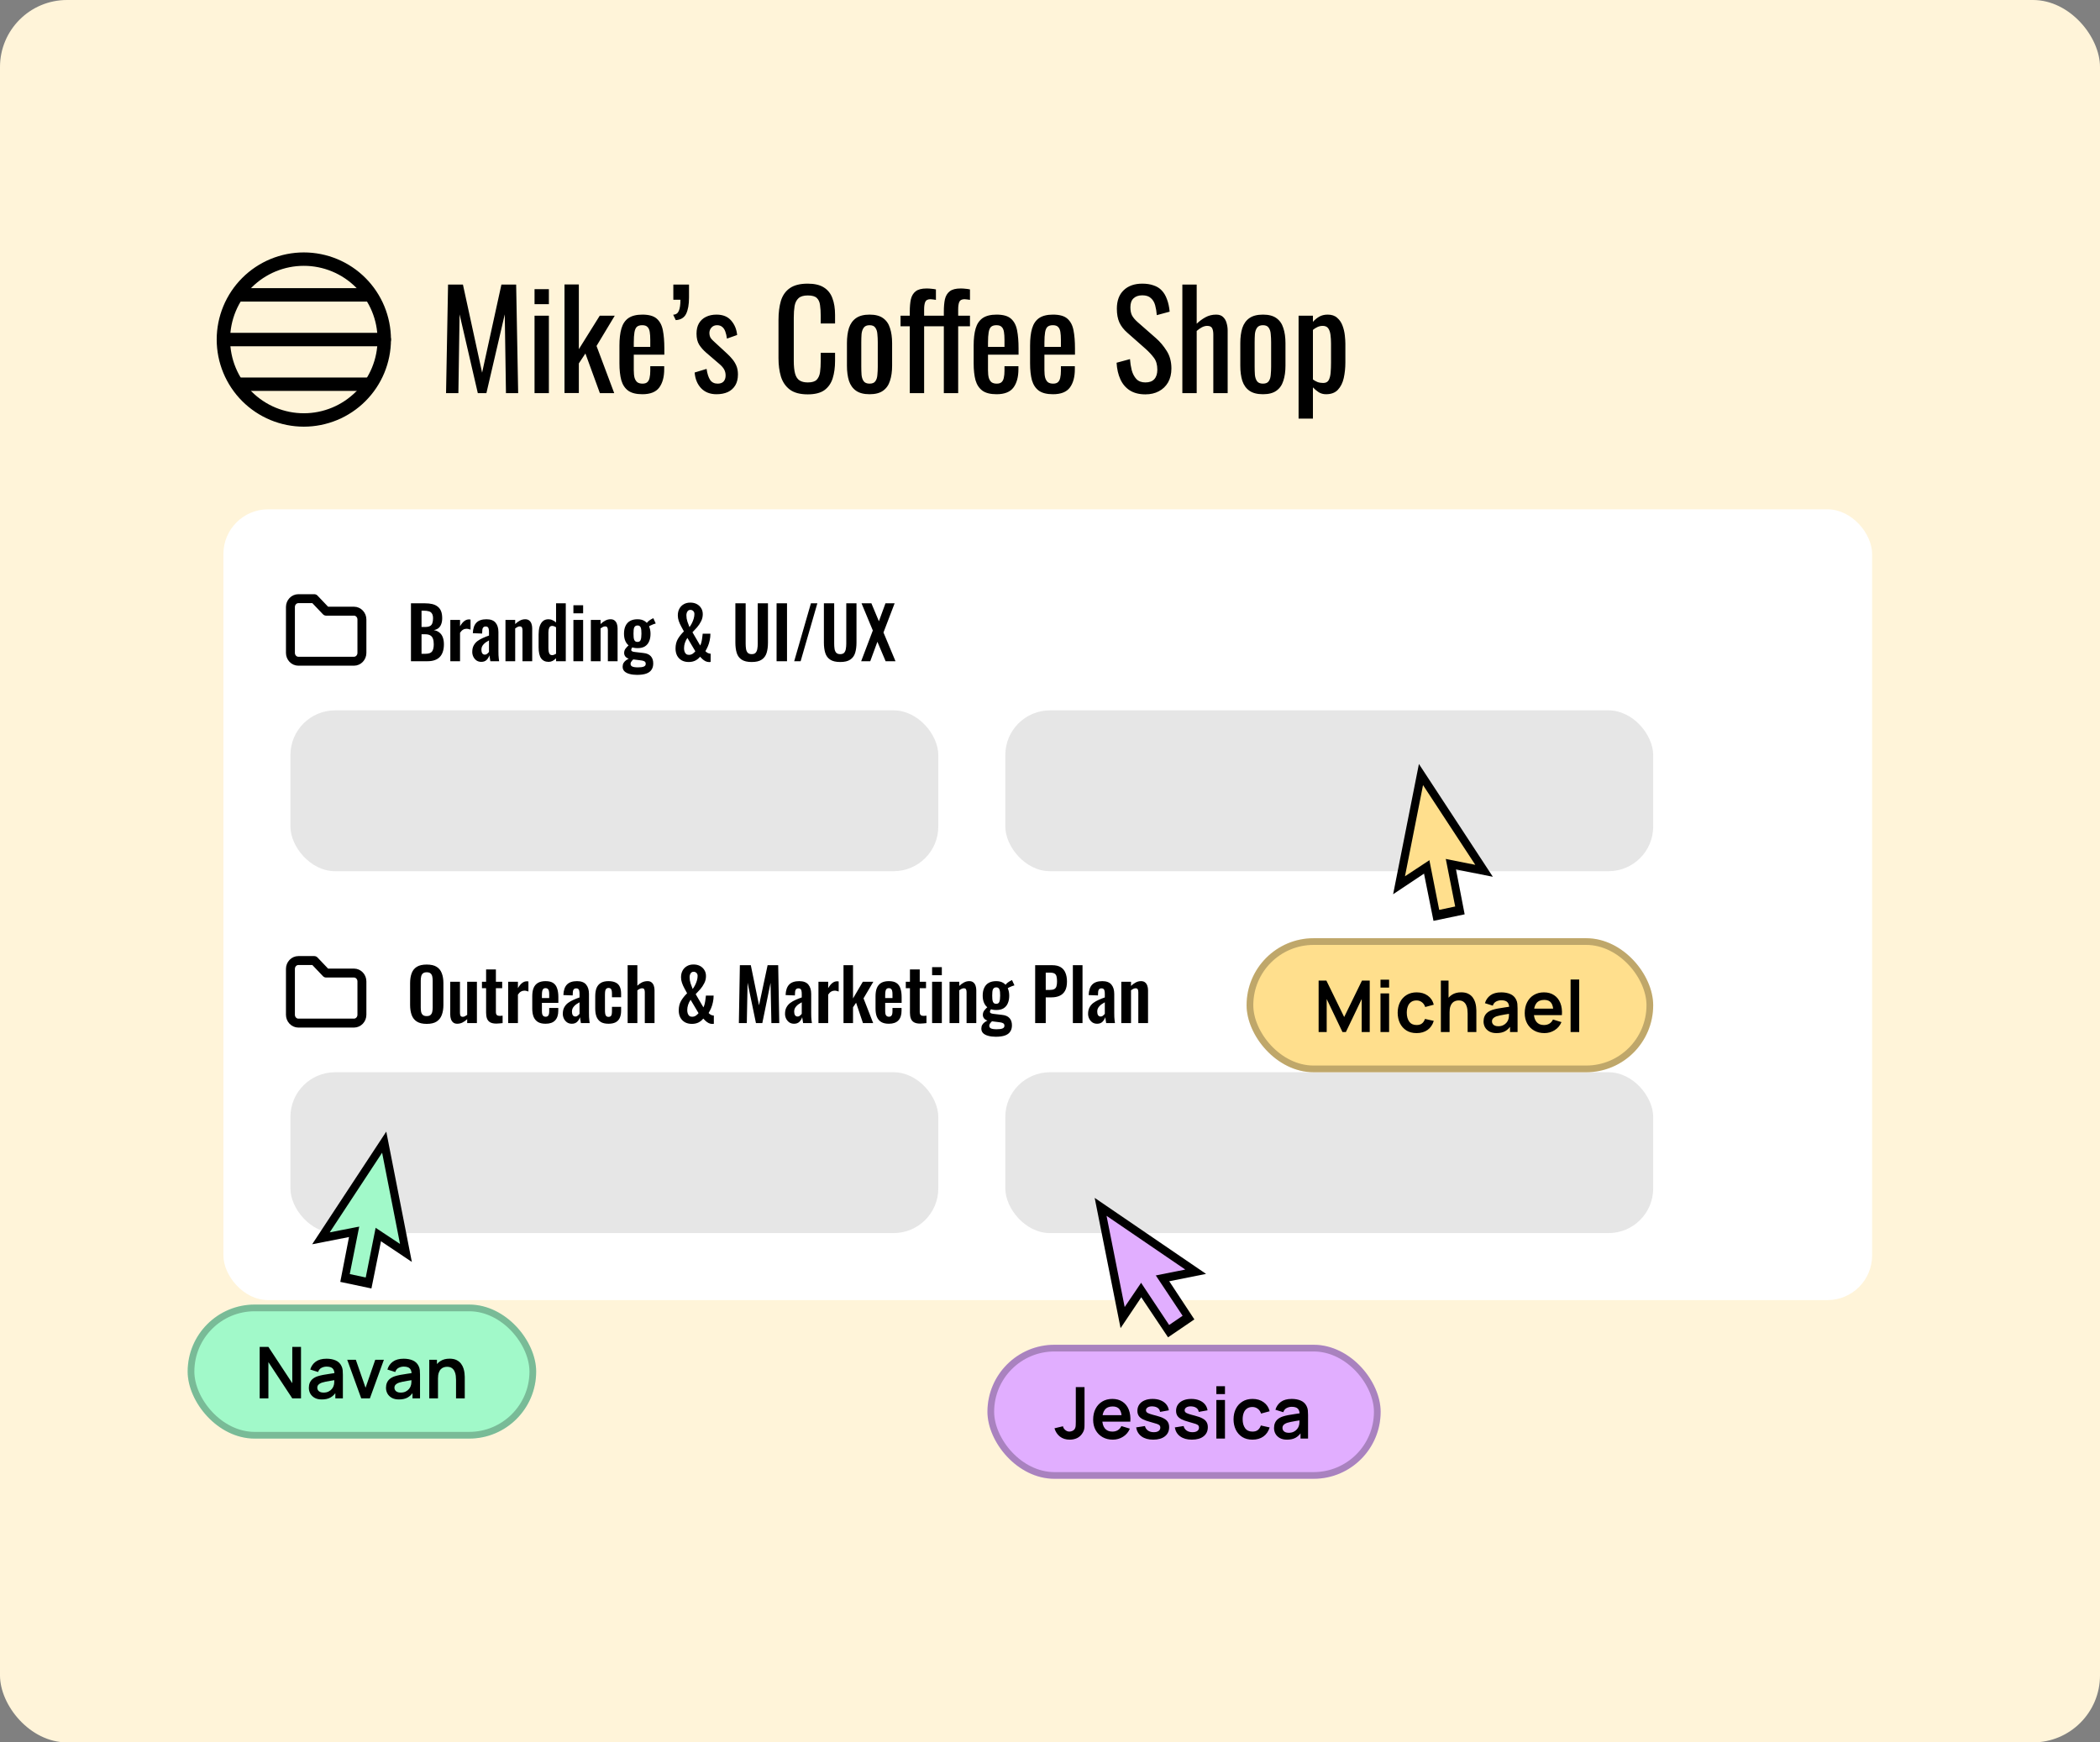
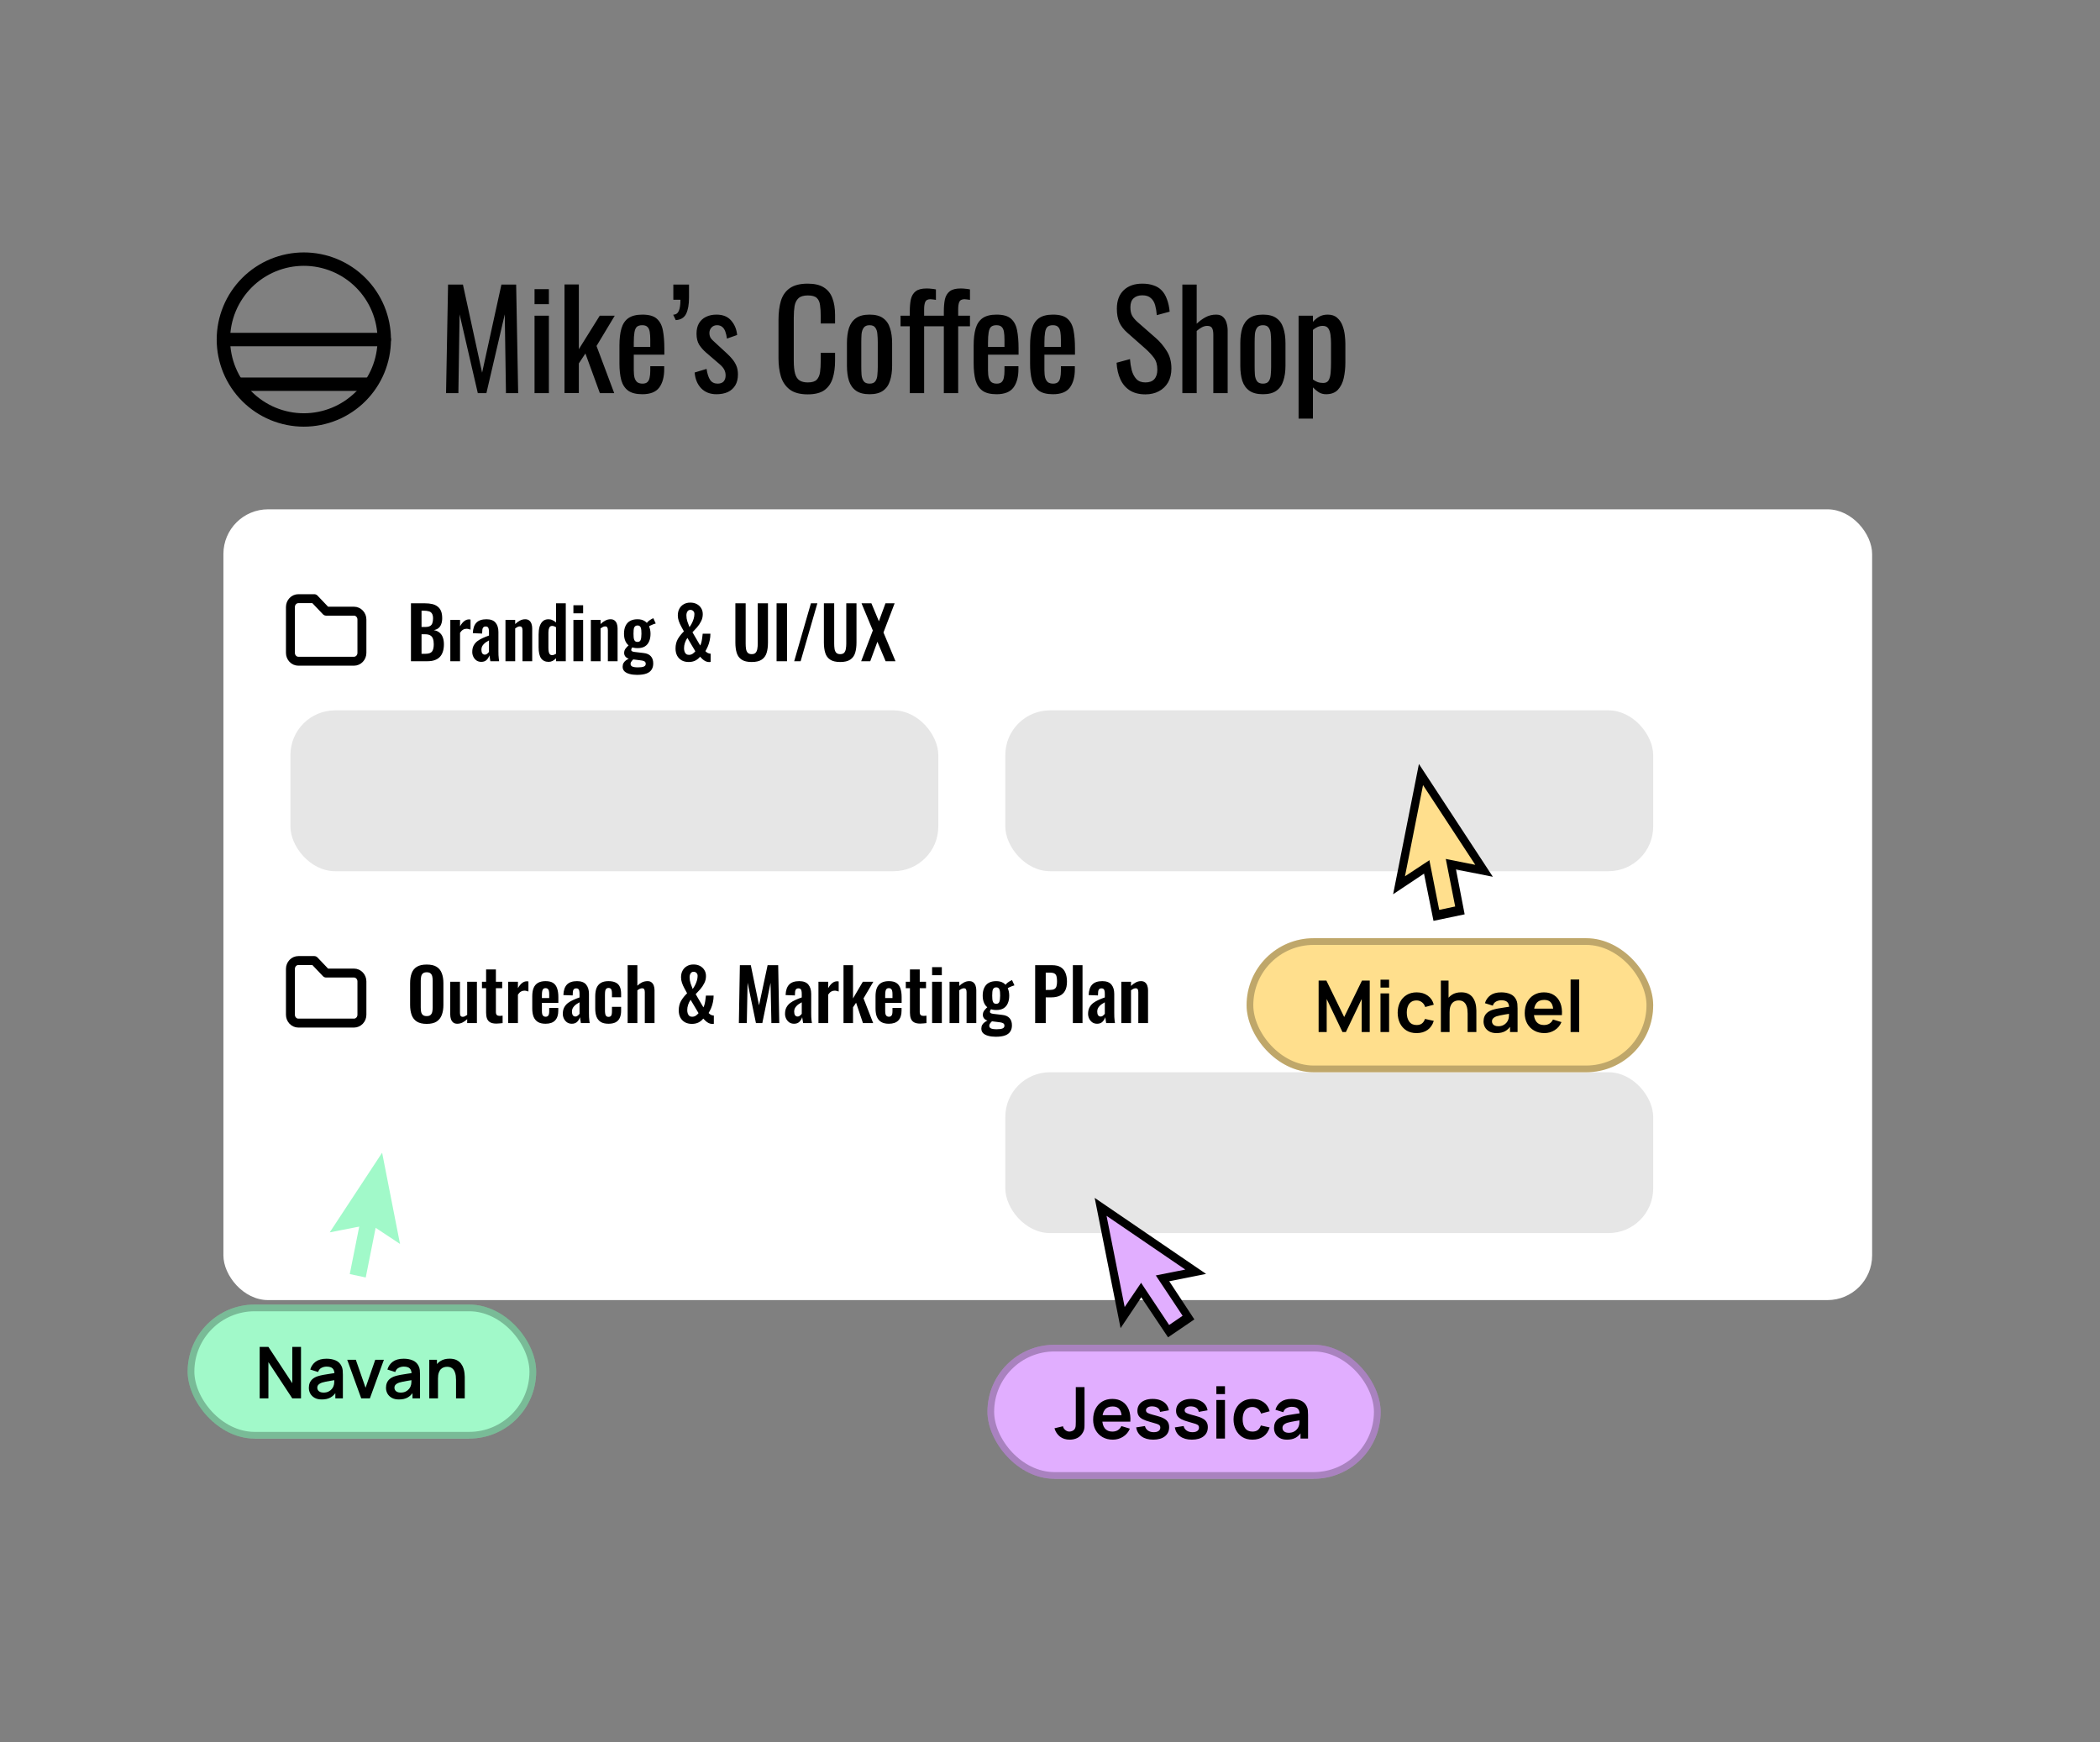
<svg xmlns="http://www.w3.org/2000/svg" width="470" height="390" viewBox="0 0 470 390" fill="none">
  <rect x="0" y="0" width="470" height="390" fill="#808080" stroke="none" />
-   <rect width="470" height="390" rx="15" fill="#FFF4D9" />
  <rect x="50" y="114" width="369" height="177" rx="10" fill="white" />
  <path d="M99.83 88L100.28 63.7H103.61L107.9 83.41L112.22 63.7H115.52L115.97 88H113.24L112.97 70.36L108.86 88H106.94L102.86 70.36L102.59 88H99.83ZM119.635 88V70.66H122.845V88H119.635ZM119.635 68.08V64.72H122.845V68.08H119.635ZM126.34 87.97V63.67H129.55V78.16L134.23 70.66H137.59L133.51 77.44L137.47 88H134.26L131.02 79.12L129.55 81.34V87.97H126.34ZM143.766 88.24C142.406 88.24 141.356 87.98 140.616 87.46C139.876 86.92 139.356 86.14 139.056 85.12C138.776 84.08 138.636 82.81 138.636 81.31V77.35C138.636 75.81 138.786 74.53 139.086 73.51C139.386 72.49 139.906 71.72 140.646 71.2C141.406 70.68 142.446 70.42 143.766 70.42C145.226 70.42 146.296 70.72 146.976 71.32C147.676 71.92 148.136 72.79 148.356 73.93C148.576 75.05 148.686 76.4 148.686 77.98V79.39H141.846V82.87C141.846 83.57 141.906 84.14 142.026 84.58C142.166 85.02 142.376 85.35 142.656 85.57C142.956 85.77 143.336 85.87 143.796 85.87C144.276 85.87 144.636 85.76 144.876 85.54C145.136 85.3 145.306 84.97 145.386 84.55C145.486 84.11 145.536 83.6 145.536 83.02V81.97H148.656V82.63C148.656 84.37 148.286 85.74 147.546 86.74C146.806 87.74 145.546 88.24 143.766 88.24ZM141.846 77.65H145.536V76.09C145.536 75.37 145.496 74.77 145.416 74.29C145.336 73.79 145.166 73.42 144.906 73.18C144.666 72.92 144.276 72.79 143.736 72.79C143.216 72.79 142.816 72.91 142.536 73.15C142.276 73.39 142.096 73.8 141.996 74.38C141.896 74.94 141.846 75.72 141.846 76.72V77.65ZM151.238 71.65L150.668 70.45C151.288 70.41 151.708 70.12 151.928 69.58C152.168 69.04 152.288 68.21 152.288 67.09H150.698V63.7H154.208C154.208 64.18 154.208 64.67 154.208 65.17C154.208 65.65 154.208 66.13 154.208 66.61C154.208 68.17 153.988 69.39 153.548 70.27C153.108 71.13 152.338 71.59 151.238 71.65ZM160.359 88.24C158.939 88.24 157.799 87.8 156.939 86.92C156.079 86.02 155.589 84.84 155.469 83.38L158.139 82.57C158.299 83.67 158.569 84.5 158.949 85.06C159.329 85.6 159.889 85.87 160.629 85.87C161.209 85.87 161.649 85.71 161.949 85.39C162.249 85.05 162.399 84.6 162.399 84.04C162.399 83.54 162.289 83.09 162.069 82.69C161.849 82.29 161.489 81.88 160.989 81.46L158.019 78.91C157.419 78.39 156.909 77.81 156.489 77.17C156.089 76.53 155.889 75.7 155.889 74.68C155.889 73.76 156.069 72.99 156.429 72.37C156.809 71.73 157.329 71.25 157.989 70.93C158.669 70.59 159.459 70.42 160.359 70.42C161.799 70.42 162.899 70.87 163.659 71.77C164.419 72.65 164.859 73.72 164.979 74.98L162.699 75.79C162.619 75.19 162.499 74.67 162.339 74.23C162.179 73.77 161.949 73.42 161.649 73.18C161.349 72.92 160.959 72.79 160.479 72.79C159.959 72.79 159.539 72.97 159.219 73.33C158.919 73.67 158.769 74.08 158.769 74.56C158.769 74.86 158.829 75.16 158.949 75.46C159.089 75.74 159.319 76.02 159.639 76.3L162.699 79.12C163.119 79.5 163.509 79.91 163.869 80.35C164.249 80.79 164.559 81.29 164.799 81.85C165.039 82.41 165.159 83.06 165.159 83.8C165.159 84.78 164.959 85.6 164.559 86.26C164.159 86.92 163.599 87.42 162.879 87.76C162.159 88.08 161.319 88.24 160.359 88.24ZM180.775 88.27C179.055 88.27 177.715 87.91 176.755 87.19C175.815 86.47 175.155 85.5 174.775 84.28C174.415 83.06 174.235 81.7 174.235 80.2V71.62C174.235 69.98 174.415 68.55 174.775 67.33C175.155 66.11 175.815 65.17 176.755 64.51C177.715 63.83 179.055 63.49 180.775 63.49C182.295 63.49 183.495 63.77 184.375 64.33C185.275 64.89 185.915 65.69 186.295 66.73C186.695 67.77 186.895 69.02 186.895 70.48V72.4H183.685V70.69C183.685 69.79 183.635 69 183.535 68.32C183.455 67.62 183.215 67.08 182.815 66.7C182.415 66.32 181.745 66.13 180.805 66.13C179.845 66.13 179.145 66.34 178.705 66.76C178.265 67.16 177.975 67.74 177.835 68.5C177.715 69.24 177.655 70.11 177.655 71.11V80.74C177.655 81.96 177.755 82.93 177.955 83.65C178.155 84.35 178.485 84.85 178.945 85.15C179.405 85.45 180.025 85.6 180.805 85.6C181.725 85.6 182.385 85.4 182.785 85C183.185 84.58 183.435 84.01 183.535 83.29C183.635 82.57 183.685 81.73 183.685 80.77V78.97H186.895V80.77C186.895 82.25 186.715 83.56 186.355 84.7C185.995 85.82 185.375 86.7 184.495 87.34C183.615 87.96 182.375 88.27 180.775 88.27ZM194.624 88.24C193.344 88.24 192.334 87.98 191.594 87.46C190.854 86.94 190.324 86.2 190.004 85.24C189.704 84.28 189.554 83.15 189.554 81.85V76.81C189.554 75.51 189.704 74.38 190.004 73.42C190.324 72.46 190.854 71.72 191.594 71.2C192.334 70.68 193.344 70.42 194.624 70.42C195.904 70.42 196.904 70.68 197.624 71.2C198.364 71.72 198.884 72.46 199.184 73.42C199.504 74.38 199.664 75.51 199.664 76.81V81.85C199.664 83.15 199.504 84.28 199.184 85.24C198.884 86.2 198.364 86.94 197.624 87.46C196.904 87.98 195.904 88.24 194.624 88.24ZM194.624 85.87C195.244 85.87 195.674 85.69 195.914 85.33C196.174 84.97 196.324 84.5 196.364 83.92C196.424 83.32 196.454 82.7 196.454 82.06V76.63C196.454 75.97 196.424 75.35 196.364 74.77C196.324 74.19 196.174 73.72 195.914 73.36C195.674 72.98 195.244 72.79 194.624 72.79C194.004 72.79 193.564 72.98 193.304 73.36C193.044 73.72 192.884 74.19 192.824 74.77C192.784 75.35 192.764 75.97 192.764 76.63V82.06C192.764 82.7 192.784 83.32 192.824 83.92C192.884 84.5 193.044 84.97 193.304 85.33C193.564 85.69 194.004 85.87 194.624 85.87ZM203.619 88V73.03H201.549V70.66H203.619V69.76C203.619 68.68 203.699 67.76 203.859 67C204.039 66.22 204.399 65.62 204.939 65.2C205.479 64.78 206.289 64.57 207.369 64.57C207.769 64.57 208.119 64.59 208.419 64.63C208.739 64.65 209.089 64.7 209.469 64.78V67.12C209.289 67.08 209.089 67.05 208.869 67.03C208.649 66.99 208.449 66.97 208.269 66.97C207.649 66.97 207.249 67.18 207.069 67.6C206.909 68 206.829 68.54 206.829 69.22V70.66H209.469V73.03H206.829V88H203.619ZM211.239 88V73.03H209.169V70.66H211.239V69.76C211.239 68.68 211.319 67.76 211.479 67C211.659 66.22 212.019 65.62 212.559 65.2C213.099 64.78 213.909 64.57 214.989 64.57C215.389 64.57 215.739 64.59 216.039 64.63C216.359 64.65 216.709 64.7 217.089 64.78V67.12C216.909 67.08 216.709 67.05 216.489 67.03C216.269 66.99 216.069 66.97 215.889 66.97C215.269 66.97 214.869 67.18 214.689 67.6C214.529 68 214.449 68.54 214.449 69.22V70.66H217.089V73.03H214.449V88H211.239ZM223.043 88.24C221.683 88.24 220.633 87.98 219.893 87.46C219.153 86.92 218.633 86.14 218.333 85.12C218.053 84.08 217.913 82.81 217.913 81.31V77.35C217.913 75.81 218.063 74.53 218.363 73.51C218.663 72.49 219.183 71.72 219.923 71.2C220.683 70.68 221.723 70.42 223.043 70.42C224.503 70.42 225.573 70.72 226.253 71.32C226.953 71.92 227.413 72.79 227.633 73.93C227.853 75.05 227.963 76.4 227.963 77.98V79.39H221.123V82.87C221.123 83.57 221.183 84.14 221.303 84.58C221.443 85.02 221.653 85.35 221.933 85.57C222.233 85.77 222.613 85.87 223.073 85.87C223.553 85.87 223.913 85.76 224.153 85.54C224.413 85.3 224.583 84.97 224.663 84.55C224.763 84.11 224.813 83.6 224.813 83.02V81.97H227.933V82.63C227.933 84.37 227.563 85.74 226.823 86.74C226.083 87.74 224.823 88.24 223.043 88.24ZM221.123 77.65H224.813V76.09C224.813 75.37 224.773 74.77 224.693 74.29C224.613 73.79 224.443 73.42 224.183 73.18C223.943 72.92 223.553 72.79 223.013 72.79C222.493 72.79 222.093 72.91 221.813 73.15C221.553 73.39 221.373 73.8 221.273 74.38C221.173 74.94 221.123 75.72 221.123 76.72V77.65ZM235.67 88.24C234.31 88.24 233.26 87.98 232.52 87.46C231.78 86.92 231.26 86.14 230.96 85.12C230.68 84.08 230.54 82.81 230.54 81.31V77.35C230.54 75.81 230.69 74.53 230.99 73.51C231.29 72.49 231.81 71.72 232.55 71.2C233.31 70.68 234.35 70.42 235.67 70.42C237.13 70.42 238.2 70.72 238.88 71.32C239.58 71.92 240.04 72.79 240.26 73.93C240.48 75.05 240.59 76.4 240.59 77.98V79.39H233.75V82.87C233.75 83.57 233.81 84.14 233.93 84.58C234.07 85.02 234.28 85.35 234.56 85.57C234.86 85.77 235.24 85.87 235.7 85.87C236.18 85.87 236.54 85.76 236.78 85.54C237.04 85.3 237.21 84.97 237.29 84.55C237.39 84.11 237.44 83.6 237.44 83.02V81.97H240.56V82.63C240.56 84.37 240.19 85.74 239.45 86.74C238.71 87.74 237.45 88.24 235.67 88.24ZM233.75 77.65H237.44V76.09C237.44 75.37 237.4 74.77 237.32 74.29C237.24 73.79 237.07 73.42 236.81 73.18C236.57 72.92 236.18 72.79 235.64 72.79C235.12 72.79 234.72 72.91 234.44 73.15C234.18 73.39 234 73.8 233.9 74.38C233.8 74.94 233.75 75.72 233.75 76.72V77.65ZM256.352 88.27C254.952 88.27 253.782 87.97 252.842 87.37C251.922 86.77 251.222 85.94 250.742 84.88C250.262 83.82 249.982 82.59 249.902 81.19L252.902 80.38C252.962 81.24 253.092 82.07 253.292 82.87C253.512 83.67 253.862 84.33 254.342 84.85C254.822 85.35 255.492 85.6 256.352 85.6C257.232 85.6 257.892 85.36 258.332 84.88C258.792 84.38 259.022 83.67 259.022 82.75C259.022 81.65 258.772 80.77 258.272 80.11C257.772 79.43 257.142 78.75 256.382 78.07L252.302 74.47C251.502 73.77 250.912 73.01 250.532 72.19C250.152 71.35 249.962 70.32 249.962 69.1C249.962 67.32 250.472 65.94 251.492 64.96C252.512 63.98 253.902 63.49 255.662 63.49C256.622 63.49 257.462 63.62 258.182 63.88C258.922 64.12 259.532 64.5 260.012 65.02C260.512 65.54 260.902 66.2 261.182 67C261.482 67.78 261.682 68.7 261.782 69.76L258.902 70.54C258.842 69.74 258.722 69.01 258.542 68.35C258.362 67.67 258.042 67.13 257.582 66.73C257.142 66.31 256.502 66.1 255.662 66.1C254.822 66.1 254.162 66.33 253.682 66.79C253.222 67.23 252.992 67.89 252.992 68.77C252.992 69.51 253.112 70.12 253.352 70.6C253.612 71.08 254.022 71.57 254.582 72.07L258.692 75.67C259.612 76.47 260.422 77.43 261.122 78.55C261.822 79.65 262.172 80.96 262.172 82.48C262.172 83.68 261.922 84.72 261.422 85.6C260.922 86.46 260.232 87.12 259.352 87.58C258.492 88.04 257.492 88.27 256.352 88.27ZM264.622 88V63.7H267.832V72.46C268.412 71.9 269.062 71.42 269.782 71.02C270.502 70.62 271.302 70.42 272.182 70.42C272.862 70.42 273.382 70.6 273.742 70.96C274.122 71.32 274.382 71.77 274.522 72.31C274.682 72.85 274.762 73.4 274.762 73.96V88H271.552V74.89C271.552 74.27 271.462 73.79 271.282 73.45C271.102 73.11 270.732 72.94 270.172 72.94C269.792 72.94 269.392 73.05 268.972 73.27C268.572 73.49 268.192 73.76 267.832 74.08V88H264.622ZM282.661 88.24C281.381 88.24 280.371 87.98 279.631 87.46C278.891 86.94 278.361 86.2 278.041 85.24C277.741 84.28 277.591 83.15 277.591 81.85V76.81C277.591 75.51 277.741 74.38 278.041 73.42C278.361 72.46 278.891 71.72 279.631 71.2C280.371 70.68 281.381 70.42 282.661 70.42C283.941 70.42 284.941 70.68 285.661 71.2C286.401 71.72 286.921 72.46 287.221 73.42C287.541 74.38 287.701 75.51 287.701 76.81V81.85C287.701 83.15 287.541 84.28 287.221 85.24C286.921 86.2 286.401 86.94 285.661 87.46C284.941 87.98 283.941 88.24 282.661 88.24ZM282.661 85.87C283.281 85.87 283.711 85.69 283.951 85.33C284.211 84.97 284.361 84.5 284.401 83.92C284.461 83.32 284.491 82.7 284.491 82.06V76.63C284.491 75.97 284.461 75.35 284.401 74.77C284.361 74.19 284.211 73.72 283.951 73.36C283.711 72.98 283.281 72.79 282.661 72.79C282.041 72.79 281.601 72.98 281.341 73.36C281.081 73.72 280.921 74.19 280.861 74.77C280.821 75.35 280.801 75.97 280.801 76.63V82.06C280.801 82.7 280.821 83.32 280.861 83.92C280.921 84.5 281.081 84.97 281.341 85.33C281.601 85.69 282.041 85.87 282.661 85.87ZM290.636 93.7V70.66H293.846V72.04C294.226 71.6 294.686 71.22 295.226 70.9C295.766 70.58 296.406 70.42 297.146 70.42C298.046 70.42 298.756 70.66 299.276 71.14C299.816 71.6 300.216 72.19 300.476 72.91C300.736 73.61 300.906 74.33 300.986 75.07C301.066 75.79 301.106 76.41 301.106 76.93V81.13C301.106 82.35 300.986 83.51 300.746 84.61C300.506 85.69 300.066 86.57 299.426 87.25C298.806 87.91 297.926 88.24 296.786 88.24C296.166 88.24 295.616 88.09 295.136 87.79C294.656 87.47 294.226 87.11 293.846 86.71V93.7H290.636ZM296.156 85.72C296.716 85.72 297.116 85.52 297.356 85.12C297.596 84.7 297.746 84.14 297.806 83.44C297.866 82.74 297.896 81.97 297.896 81.13V76.93C297.896 76.21 297.856 75.55 297.776 74.95C297.696 74.33 297.526 73.84 297.266 73.48C297.006 73.12 296.596 72.94 296.036 72.94C295.616 72.94 295.216 73.03 294.836 73.21C294.456 73.39 294.126 73.6 293.846 73.84V84.94C294.146 85.16 294.486 85.35 294.866 85.51C295.246 85.65 295.676 85.72 296.156 85.72Z" fill="black" />
  <path d="M50 76C50 78.364 50.466 80.704 51.37 82.888C52.275 85.072 53.601 87.056 55.272 88.728C56.944 90.399 58.928 91.725 61.112 92.63C63.296 93.534 65.636 94 68 94C70.364 94 72.704 93.534 74.888 92.63C77.072 91.725 79.056 90.399 80.728 88.728C82.399 87.056 83.725 85.072 84.63 82.888C85.534 80.704 86 78.364 86 76C86 73.636 85.534 71.296 84.63 69.112C83.725 66.928 82.399 64.944 80.728 63.272C79.056 61.601 77.072 60.275 74.888 59.37C72.704 58.466 70.364 58 68 58C65.636 58 63.296 58.466 61.112 59.37C58.928 60.275 56.944 61.601 55.272 63.272C53.601 64.944 52.275 66.928 51.37 69.112C50.466 71.296 50 73.636 50 76Z" stroke="black" stroke-width="3" stroke-linecap="round" stroke-linejoin="round" />
-   <path d="M53.2 66H82.8" stroke="black" stroke-width="3" stroke-linecap="round" stroke-linejoin="round" />
  <path d="M50 76H86" stroke="black" stroke-width="3" stroke-linecap="round" stroke-linejoin="round" />
  <path d="M53.2 86H82.8" stroke="black" stroke-width="3" stroke-linecap="round" stroke-linejoin="round" />
  <path d="M91.976 148V135.04H95.16C95.736 135.04 96.253 135.093 96.712 135.2C97.181 135.307 97.581 135.488 97.912 135.744C98.253 135.989 98.515 136.325 98.696 136.752C98.877 137.179 98.968 137.717 98.968 138.368C98.968 138.891 98.893 139.339 98.744 139.712C98.605 140.085 98.397 140.384 98.12 140.608C97.843 140.821 97.496 140.965 97.08 141.04C97.592 141.125 98.013 141.307 98.344 141.584C98.685 141.851 98.936 142.203 99.096 142.64C99.267 143.077 99.352 143.605 99.352 144.224C99.352 144.843 99.272 145.392 99.112 145.872C98.963 146.341 98.733 146.736 98.424 147.056C98.125 147.365 97.747 147.6 97.288 147.76C96.84 147.92 96.312 148 95.704 148H91.976ZM94.344 146.336H95.24C95.955 146.336 96.44 146.165 96.696 145.824C96.952 145.472 97.08 144.933 97.08 144.208C97.08 143.685 97.016 143.264 96.888 142.944C96.771 142.613 96.568 142.368 96.28 142.208C96.003 142.048 95.629 141.968 95.16 141.968H94.344V146.336ZM94.344 140.336H95.144C95.613 140.336 95.976 140.267 96.232 140.128C96.488 139.989 96.664 139.776 96.76 139.488C96.867 139.2 96.92 138.837 96.92 138.4C96.92 137.941 96.84 137.589 96.68 137.344C96.531 137.088 96.301 136.917 95.992 136.832C95.683 136.736 95.288 136.688 94.808 136.688H94.344V140.336ZM100.786 148V138.752H102.962V140.176C103.282 139.632 103.602 139.243 103.922 139.008C104.242 138.763 104.594 138.64 104.978 138.64C105.042 138.64 105.096 138.645 105.138 138.656C105.192 138.656 105.25 138.661 105.314 138.672V140.928C105.186 140.875 105.042 140.832 104.882 140.8C104.733 140.757 104.578 140.736 104.418 140.736C104.13 140.736 103.869 140.805 103.634 140.944C103.4 141.083 103.176 141.312 102.962 141.632V148H100.786ZM107.712 148.144C107.296 148.144 106.933 148.037 106.624 147.824C106.325 147.6 106.096 147.323 105.936 146.992C105.776 146.651 105.696 146.299 105.696 145.936C105.696 145.36 105.802 144.875 106.016 144.48C106.229 144.085 106.512 143.755 106.864 143.488C107.226 143.221 107.626 142.992 108.064 142.8C108.512 142.597 108.97 142.416 109.44 142.256V141.456C109.44 141.189 109.418 140.965 109.376 140.784C109.344 140.603 109.274 140.464 109.168 140.368C109.061 140.272 108.906 140.224 108.704 140.224C108.512 140.224 108.357 140.267 108.24 140.352C108.133 140.437 108.053 140.56 108 140.72C107.957 140.869 107.936 141.045 107.936 141.248L107.904 141.808L105.824 141.728C105.866 140.661 106.133 139.877 106.624 139.376C107.114 138.864 107.866 138.608 108.88 138.608C109.808 138.608 110.485 138.864 110.912 139.376C111.338 139.888 111.552 140.581 111.552 141.456V145.728C111.552 146.069 111.557 146.379 111.568 146.656C111.589 146.933 111.61 147.184 111.632 147.408C111.664 147.632 111.69 147.829 111.712 148H109.744C109.712 147.787 109.674 147.547 109.632 147.28C109.589 147.003 109.557 146.8 109.536 146.672C109.429 147.045 109.226 147.387 108.928 147.696C108.629 147.995 108.224 148.144 107.712 148.144ZM108.512 146.528C108.65 146.528 108.778 146.496 108.896 146.432C109.013 146.357 109.12 146.272 109.216 146.176C109.312 146.08 109.386 145.995 109.44 145.92V143.344C109.194 143.483 108.965 143.621 108.752 143.76C108.549 143.899 108.373 144.053 108.224 144.224C108.074 144.384 107.957 144.56 107.872 144.752C107.786 144.944 107.744 145.168 107.744 145.424C107.744 145.765 107.808 146.037 107.936 146.24C108.074 146.432 108.266 146.528 108.512 146.528ZM113.129 148V138.752H115.305V139.68C115.636 139.36 115.982 139.104 116.345 138.912C116.718 138.709 117.118 138.608 117.545 138.608C117.929 138.608 118.233 138.704 118.457 138.896C118.681 139.077 118.846 139.323 118.953 139.632C119.06 139.941 119.113 140.277 119.113 140.64V148H116.937V141.072C116.937 140.795 116.894 140.581 116.809 140.432C116.724 140.283 116.558 140.208 116.313 140.208C116.164 140.208 115.998 140.251 115.817 140.336C115.646 140.421 115.476 140.528 115.305 140.656V148H113.129ZM122.787 148.144C122.051 148.144 121.491 147.883 121.107 147.36C120.734 146.837 120.547 146 120.547 144.848V142.016C120.547 141.376 120.616 140.8 120.755 140.288C120.904 139.776 121.139 139.371 121.459 139.072C121.779 138.763 122.211 138.608 122.755 138.608C123.086 138.608 123.39 138.677 123.667 138.816C123.955 138.944 124.216 139.115 124.451 139.328V135.04H126.627V148H124.451V147.344C124.206 147.589 123.944 147.787 123.667 147.936C123.39 148.075 123.096 148.144 122.787 148.144ZM123.587 146.64C123.704 146.64 123.838 146.613 123.987 146.56C124.136 146.507 124.291 146.432 124.451 146.336V140.4C124.323 140.315 124.184 140.245 124.035 140.192C123.886 140.128 123.731 140.096 123.571 140.096C123.262 140.096 123.043 140.24 122.915 140.528C122.798 140.805 122.739 141.147 122.739 141.552V145.008C122.739 145.317 122.76 145.595 122.803 145.84C122.846 146.085 122.926 146.283 123.043 146.432C123.171 146.571 123.352 146.64 123.587 146.64ZM128.334 148V138.752H130.51V148H128.334ZM128.334 137.28V135.472H130.51V137.28H128.334ZM132.238 148V138.752H134.414V139.68C134.745 139.36 135.092 139.104 135.454 138.912C135.828 138.709 136.228 138.608 136.654 138.608C137.038 138.608 137.342 138.704 137.566 138.896C137.79 139.077 137.956 139.323 138.062 139.632C138.169 139.941 138.222 140.277 138.222 140.64V148H136.046V141.072C136.046 140.795 136.004 140.581 135.918 140.432C135.833 140.283 135.668 140.208 135.422 140.208C135.273 140.208 135.108 140.251 134.926 140.336C134.756 140.421 134.585 140.528 134.414 140.656V148H132.238ZM142.568 151.056C141.939 151.056 141.379 150.987 140.888 150.848C140.408 150.72 140.03 150.523 139.752 150.256C139.486 149.989 139.352 149.648 139.352 149.232C139.352 148.912 139.422 148.629 139.56 148.384C139.71 148.139 139.907 147.931 140.152 147.76C140.408 147.579 140.68 147.435 140.968 147.328L141.88 147.472C141.752 147.579 141.63 147.691 141.512 147.808C141.406 147.925 141.315 148.048 141.24 148.176C141.166 148.304 141.128 148.448 141.128 148.608C141.128 148.864 141.251 149.056 141.496 149.184C141.752 149.312 142.19 149.376 142.808 149.376C143.374 149.376 143.8 149.317 144.088 149.2C144.376 149.083 144.52 148.88 144.52 148.592C144.52 148.421 144.483 148.283 144.408 148.176C144.334 148.08 144.206 148 144.024 147.936C143.854 147.872 143.608 147.824 143.288 147.792L141.112 147.52C140.664 147.456 140.312 147.301 140.056 147.056C139.811 146.8 139.688 146.501 139.688 146.16C139.688 145.776 139.8 145.44 140.024 145.152C140.259 144.853 140.563 144.544 140.936 144.224L141.672 144.704C141.576 144.811 141.486 144.933 141.4 145.072C141.315 145.2 141.272 145.339 141.272 145.488C141.272 145.605 141.336 145.701 141.464 145.776C141.592 145.851 141.806 145.904 142.104 145.936L143.992 146.16C144.75 146.235 145.304 146.475 145.656 146.88C146.019 147.275 146.2 147.813 146.2 148.496C146.2 149.061 146.072 149.531 145.816 149.904C145.571 150.288 145.182 150.576 144.648 150.768C144.115 150.96 143.422 151.056 142.568 151.056ZM142.68 145.072C141.998 145.072 141.432 144.939 140.984 144.672C140.547 144.405 140.216 144.032 139.992 143.552C139.768 143.072 139.656 142.507 139.656 141.856C139.656 141.152 139.774 140.56 140.008 140.08C140.243 139.589 140.584 139.221 141.032 138.976C141.48 138.731 142.03 138.608 142.68 138.608C143.331 138.608 143.87 138.747 144.296 139.024C144.723 139.301 145.043 139.685 145.256 140.176C145.48 140.667 145.592 141.232 145.592 141.872C145.592 142.523 145.486 143.088 145.272 143.568C145.07 144.048 144.755 144.421 144.328 144.688C143.912 144.944 143.363 145.072 142.68 145.072ZM142.68 143.68C142.872 143.68 143.022 143.643 143.128 143.568C143.246 143.493 143.331 143.381 143.384 143.232C143.448 143.083 143.491 142.896 143.512 142.672C143.544 142.437 143.56 142.165 143.56 141.856C143.56 141.536 143.55 141.264 143.528 141.04C143.507 140.805 143.464 140.613 143.4 140.464C143.336 140.304 143.246 140.187 143.128 140.112C143.022 140.037 142.878 140 142.696 140C142.504 140 142.35 140.037 142.232 140.112C142.115 140.187 142.019 140.299 141.944 140.448C141.88 140.597 141.838 140.789 141.816 141.024C141.795 141.259 141.784 141.536 141.784 141.856C141.784 142.144 141.795 142.405 141.816 142.64C141.838 142.864 141.88 143.056 141.944 143.216C142.008 143.365 142.099 143.483 142.216 143.568C142.334 143.643 142.488 143.68 142.68 143.68ZM145.144 140.256L144.664 139.584C144.792 139.349 144.99 139.131 145.256 138.928C145.523 138.725 145.843 138.539 146.216 138.368L146.76 139.552C146.632 139.584 146.451 139.643 146.216 139.728C145.992 139.813 145.774 139.909 145.56 140.016C145.358 140.112 145.219 140.192 145.144 140.256ZM154.134 148.176C153.537 148.176 153.014 148.053 152.566 147.808C152.129 147.552 151.787 147.2 151.542 146.752C151.307 146.293 151.19 145.76 151.19 145.152C151.19 144.331 151.366 143.616 151.718 143.008C152.081 142.4 152.529 141.84 153.062 141.328C152.859 140.944 152.651 140.56 152.438 140.176C152.225 139.781 152.049 139.381 151.91 138.976C151.771 138.571 151.702 138.16 151.702 137.744C151.702 137.189 151.814 136.699 152.038 136.272C152.262 135.845 152.582 135.509 152.998 135.264C153.414 135.008 153.915 134.88 154.502 134.88C155.046 134.88 155.521 134.987 155.926 135.2C156.342 135.413 156.673 135.717 156.918 136.112C157.163 136.496 157.286 136.949 157.286 137.472C157.286 138.048 157.158 138.581 156.902 139.072C156.657 139.563 156.358 140.011 156.006 140.416C155.654 140.811 155.313 141.179 154.982 141.52L156.71 144.48C156.817 144.288 156.907 144.043 156.982 143.744C157.057 143.445 157.115 143.125 157.158 142.784C157.211 142.443 157.249 142.128 157.27 141.84H158.998C158.998 142.363 158.945 142.859 158.838 143.328C158.742 143.797 158.609 144.235 158.438 144.64C158.267 145.035 158.081 145.403 157.878 145.744C158.006 145.893 158.171 146.027 158.374 146.144C158.587 146.251 158.811 146.309 159.046 146.32V148.16C158.982 148.171 158.918 148.176 158.854 148.176C158.801 148.187 158.747 148.192 158.694 148.192C158.406 148.181 158.139 148.117 157.894 148C157.649 147.872 157.425 147.717 157.222 147.536C157.019 147.355 156.838 147.173 156.678 146.992C156.401 147.344 156.049 147.632 155.622 147.856C155.195 148.069 154.699 148.176 154.134 148.176ZM154.182 146.576C154.502 146.576 154.779 146.496 155.014 146.336C155.249 146.176 155.451 145.989 155.622 145.776L153.846 142.784C153.601 143.136 153.414 143.509 153.286 143.904C153.158 144.288 153.094 144.688 153.094 145.104C153.094 145.36 153.131 145.605 153.206 145.84C153.281 146.064 153.398 146.245 153.558 146.384C153.718 146.512 153.926 146.576 154.182 146.576ZM154.31 140.368C154.491 140.133 154.667 139.851 154.838 139.52C155.009 139.189 155.147 138.843 155.254 138.48C155.361 138.117 155.414 137.771 155.414 137.44C155.414 137.152 155.329 136.928 155.158 136.768C154.987 136.597 154.774 136.512 154.518 136.512C154.219 136.512 153.995 136.635 153.846 136.88C153.697 137.115 153.622 137.403 153.622 137.744C153.622 138.203 153.697 138.661 153.846 139.12C153.995 139.568 154.15 139.984 154.31 140.368ZM168.231 148.176C167.271 148.176 166.524 148 165.991 147.648C165.458 147.296 165.09 146.795 164.887 146.144C164.684 145.493 164.583 144.715 164.583 143.808V135.04H166.887V144.08C166.887 144.485 166.914 144.869 166.967 145.232C167.02 145.584 167.143 145.872 167.335 146.096C167.538 146.309 167.836 146.416 168.231 146.416C168.647 146.416 168.946 146.309 169.127 146.096C169.319 145.872 169.442 145.584 169.495 145.232C169.559 144.869 169.591 144.485 169.591 144.08V135.04H171.879V143.808C171.879 144.715 171.778 145.493 171.575 146.144C171.372 146.795 171.004 147.296 170.471 147.648C169.948 148 169.202 148.176 168.231 148.176ZM173.806 148V135.04H176.142V148H173.806ZM177.748 148L181.492 135.04H182.932L179.188 148H177.748ZM188.044 148.176C187.084 148.176 186.337 148 185.804 147.648C185.27 147.296 184.902 146.795 184.7 146.144C184.497 145.493 184.396 144.715 184.396 143.808V135.04H186.7V144.08C186.7 144.485 186.726 144.869 186.78 145.232C186.833 145.584 186.956 145.872 187.148 146.096C187.35 146.309 187.649 146.416 188.044 146.416C188.46 146.416 188.758 146.309 188.94 146.096C189.132 145.872 189.254 145.584 189.308 145.232C189.372 144.869 189.404 144.485 189.404 144.08V135.04H191.692V143.808C191.692 144.715 191.59 145.493 191.388 146.144C191.185 146.795 190.817 147.296 190.284 147.648C189.761 148 189.014 148.176 188.044 148.176ZM192.738 148L195.346 141.12L192.818 135.04H195.026L196.706 139.056L198.178 135.04H200.226L197.73 141.568L200.418 148H198.21L196.37 143.648L194.77 148H192.738Z" fill="black" />
  <path d="M66.778 134H70.333L73 136.8H79.222C79.694 136.8 80.146 136.997 80.479 137.347C80.813 137.697 81 138.172 81 138.667V146.133C81 146.628 80.813 147.103 80.479 147.453C80.146 147.803 79.694 148 79.222 148H66.778C66.306 148 65.854 147.803 65.521 147.453C65.187 147.103 65 146.628 65 146.133V135.867C65 135.372 65.187 134.897 65.521 134.547C65.854 134.197 66.306 134 66.778 134Z" stroke="black" stroke-width="2" stroke-linecap="round" stroke-linejoin="round" />
  <rect x="65" y="159" width="145" height="36" rx="10" fill="url(#paint0_linear_159_117)" fill-opacity="0.1" />
  <rect x="225" y="159" width="145" height="36" rx="10" fill="url(#paint1_linear_159_117)" fill-opacity="0.1" />
  <path d="M95.496 229.176C94.579 229.176 93.848 229.005 93.304 228.664C92.76 228.323 92.371 227.832 92.136 227.192C91.901 226.552 91.784 225.795 91.784 224.92V220.072C91.784 219.197 91.901 218.451 92.136 217.832C92.371 217.203 92.76 216.723 93.304 216.392C93.848 216.061 94.579 215.896 95.496 215.896C96.435 215.896 97.171 216.061 97.704 216.392C98.248 216.723 98.637 217.203 98.872 217.832C99.117 218.451 99.24 219.197 99.24 220.072V224.936C99.24 225.8 99.117 226.552 98.872 227.192C98.637 227.821 98.248 228.312 97.704 228.664C97.171 229.005 96.435 229.176 95.496 229.176ZM95.496 227.432C95.891 227.432 96.179 227.347 96.36 227.176C96.552 227.005 96.68 226.771 96.744 226.472C96.808 226.173 96.84 225.848 96.84 225.496V219.528C96.84 219.165 96.808 218.84 96.744 218.552C96.68 218.264 96.552 218.04 96.36 217.88C96.179 217.709 95.891 217.624 95.496 217.624C95.123 217.624 94.84 217.709 94.648 217.88C94.456 218.04 94.328 218.264 94.264 218.552C94.2 218.84 94.168 219.165 94.168 219.528V225.496C94.168 225.848 94.195 226.173 94.248 226.472C94.312 226.771 94.44 227.005 94.632 227.176C94.824 227.347 95.112 227.432 95.496 227.432ZM102.336 229.144C101.973 229.144 101.674 229.053 101.44 228.872C101.205 228.68 101.034 228.429 100.928 228.12C100.821 227.8 100.768 227.464 100.768 227.112V219.752H102.944V226.712C102.944 226.989 102.986 227.208 103.072 227.368C103.168 227.517 103.338 227.592 103.584 227.592C103.744 227.592 103.904 227.549 104.064 227.464C104.234 227.379 104.4 227.277 104.56 227.16V219.752H106.736V229H104.56V228.12C104.25 228.419 103.909 228.664 103.536 228.856C103.162 229.048 102.762 229.144 102.336 229.144ZM111.098 229.112C110.511 229.112 110.047 229.016 109.706 228.824C109.375 228.632 109.141 228.355 109.002 227.992C108.863 227.629 108.794 227.197 108.794 226.696V221.192H107.866V219.752H108.794V216.984H110.986V219.752H112.394V221.192H110.986V226.504C110.986 226.824 111.055 227.053 111.194 227.192C111.333 227.32 111.541 227.384 111.818 227.384C111.935 227.384 112.047 227.379 112.154 227.368C112.271 227.357 112.383 227.347 112.49 227.336V229C112.309 229.021 112.095 229.043 111.85 229.064C111.615 229.096 111.365 229.112 111.098 229.112ZM113.739 229V219.752H115.915V221.176C116.235 220.632 116.555 220.243 116.875 220.008C117.195 219.763 117.547 219.64 117.931 219.64C117.995 219.64 118.049 219.645 118.091 219.656C118.145 219.656 118.203 219.661 118.267 219.672V221.928C118.139 221.875 117.995 221.832 117.835 221.8C117.686 221.757 117.531 221.736 117.371 221.736C117.083 221.736 116.822 221.805 116.587 221.944C116.353 222.083 116.129 222.312 115.915 222.632V229H113.739ZM122.101 229.144C121.407 229.144 120.842 229.016 120.405 228.76C119.967 228.493 119.642 228.109 119.429 227.608C119.226 227.096 119.125 226.483 119.125 225.768V222.984C119.125 222.248 119.226 221.629 119.429 221.128C119.642 220.627 119.967 220.248 120.405 219.992C120.853 219.736 121.418 219.608 122.101 219.608C122.837 219.608 123.407 219.747 123.813 220.024C124.229 220.301 124.522 220.707 124.693 221.24C124.874 221.763 124.965 222.403 124.965 223.16V224.472H121.285V226.296C121.285 226.595 121.311 226.84 121.365 227.032C121.429 227.224 121.525 227.363 121.653 227.448C121.781 227.533 121.935 227.576 122.117 227.576C122.309 227.576 122.463 227.533 122.581 227.448C122.698 227.352 122.783 227.219 122.837 227.048C122.89 226.867 122.917 226.643 122.917 226.376V225.608H124.949V226.232C124.949 227.171 124.714 227.891 124.245 228.392C123.775 228.893 123.061 229.144 122.101 229.144ZM121.285 223.4H122.917V222.52C122.917 222.2 122.89 221.944 122.837 221.752C122.783 221.549 122.698 221.405 122.581 221.32C122.463 221.224 122.298 221.176 122.085 221.176C121.893 221.176 121.738 221.224 121.621 221.32C121.503 221.416 121.418 221.576 121.365 221.8C121.311 222.024 121.285 222.344 121.285 222.76V223.4ZM127.977 229.144C127.561 229.144 127.199 229.037 126.889 228.824C126.591 228.6 126.361 228.323 126.201 227.992C126.041 227.651 125.961 227.299 125.961 226.936C125.961 226.36 126.068 225.875 126.281 225.48C126.495 225.085 126.777 224.755 127.129 224.488C127.492 224.221 127.892 223.992 128.329 223.8C128.777 223.597 129.236 223.416 129.705 223.256V222.456C129.705 222.189 129.684 221.965 129.641 221.784C129.609 221.603 129.54 221.464 129.433 221.368C129.327 221.272 129.172 221.224 128.969 221.224C128.777 221.224 128.623 221.267 128.505 221.352C128.399 221.437 128.319 221.56 128.265 221.72C128.223 221.869 128.201 222.045 128.201 222.248L128.169 222.808L126.089 222.728C126.132 221.661 126.399 220.877 126.889 220.376C127.38 219.864 128.132 219.608 129.145 219.608C130.073 219.608 130.751 219.864 131.177 220.376C131.604 220.888 131.817 221.581 131.817 222.456V226.728C131.817 227.069 131.823 227.379 131.833 227.656C131.855 227.933 131.876 228.184 131.897 228.408C131.929 228.632 131.956 228.829 131.977 229H130.009C129.977 228.787 129.94 228.547 129.897 228.28C129.855 228.003 129.823 227.8 129.801 227.672C129.695 228.045 129.492 228.387 129.193 228.696C128.895 228.995 128.489 229.144 127.977 229.144ZM128.777 227.528C128.916 227.528 129.044 227.496 129.161 227.432C129.279 227.357 129.385 227.272 129.481 227.176C129.577 227.08 129.652 226.995 129.705 226.92V224.344C129.46 224.483 129.231 224.621 129.017 224.76C128.815 224.899 128.639 225.053 128.489 225.224C128.34 225.384 128.223 225.56 128.137 225.752C128.052 225.944 128.009 226.168 128.009 226.424C128.009 226.765 128.073 227.037 128.201 227.24C128.34 227.432 128.532 227.528 128.777 227.528ZM136.179 229.144C135.464 229.144 134.888 229.011 134.451 228.744C134.024 228.467 133.709 228.077 133.507 227.576C133.315 227.064 133.219 226.461 133.219 225.768V222.984C133.219 222.269 133.315 221.661 133.507 221.16C133.709 220.659 134.029 220.275 134.467 220.008C134.904 219.741 135.475 219.608 136.179 219.608C136.84 219.608 137.379 219.715 137.795 219.928C138.221 220.131 138.531 220.445 138.723 220.872C138.915 221.288 139.011 221.816 139.011 222.456V223.224H136.963V222.408C136.963 222.088 136.936 221.837 136.883 221.656C136.84 221.464 136.76 221.331 136.643 221.256C136.525 221.171 136.371 221.128 136.179 221.128C135.987 221.128 135.832 221.181 135.715 221.288C135.597 221.384 135.512 221.544 135.459 221.768C135.416 221.992 135.395 222.301 135.395 222.696V226.088C135.395 226.685 135.459 227.091 135.587 227.304C135.715 227.507 135.917 227.608 136.195 227.608C136.408 227.608 136.568 227.56 136.674 227.464C136.792 227.368 136.867 227.229 136.899 227.048C136.941 226.856 136.963 226.627 136.963 226.36V225.368H139.011V226.248C139.011 226.867 138.909 227.395 138.707 227.832C138.515 228.269 138.205 228.6 137.779 228.824C137.363 229.037 136.829 229.144 136.179 229.144ZM140.473 229V216.04H142.649V220.632C142.969 220.312 143.316 220.061 143.689 219.88C144.073 219.699 144.489 219.608 144.937 219.608C145.311 219.608 145.609 219.704 145.833 219.896C146.057 220.077 146.223 220.323 146.329 220.632C146.436 220.941 146.489 221.277 146.489 221.64V229H144.313V222.072C144.313 221.795 144.271 221.581 144.185 221.432C144.1 221.283 143.935 221.208 143.689 221.208C143.54 221.208 143.369 221.251 143.177 221.336C142.996 221.421 142.82 221.533 142.649 221.672V229H140.473ZM154.853 229.176C154.255 229.176 153.733 229.053 153.285 228.808C152.847 228.552 152.506 228.2 152.261 227.752C152.026 227.293 151.909 226.76 151.909 226.152C151.909 225.331 152.085 224.616 152.437 224.008C152.799 223.4 153.247 222.84 153.781 222.328C153.578 221.944 153.37 221.56 153.157 221.176C152.943 220.781 152.767 220.381 152.629 219.976C152.49 219.571 152.421 219.16 152.421 218.744C152.421 218.189 152.533 217.699 152.757 217.272C152.981 216.845 153.301 216.509 153.717 216.264C154.133 216.008 154.634 215.88 155.221 215.88C155.765 215.88 156.239 215.987 156.645 216.2C157.061 216.413 157.391 216.717 157.637 217.112C157.882 217.496 158.005 217.949 158.005 218.472C158.005 219.048 157.877 219.581 157.621 220.072C157.375 220.563 157.077 221.011 156.725 221.416C156.373 221.811 156.031 222.179 155.701 222.52L157.429 225.48C157.535 225.288 157.626 225.043 157.701 224.744C157.775 224.445 157.834 224.125 157.877 223.784C157.93 223.443 157.967 223.128 157.989 222.84H159.717C159.717 223.363 159.663 223.859 159.557 224.328C159.461 224.797 159.327 225.235 159.157 225.64C158.986 226.035 158.799 226.403 158.597 226.744C158.725 226.893 158.89 227.027 159.093 227.144C159.306 227.251 159.53 227.309 159.765 227.32V229.16C159.701 229.171 159.637 229.176 159.573 229.176C159.519 229.187 159.466 229.192 159.413 229.192C159.125 229.181 158.858 229.117 158.613 229C158.367 228.872 158.143 228.717 157.941 228.536C157.738 228.355 157.557 228.173 157.397 227.992C157.119 228.344 156.767 228.632 156.341 228.856C155.914 229.069 155.418 229.176 154.853 229.176ZM154.901 227.576C155.221 227.576 155.498 227.496 155.733 227.336C155.967 227.176 156.17 226.989 156.341 226.776L154.565 223.784C154.319 224.136 154.133 224.509 154.005 224.904C153.877 225.288 153.813 225.688 153.813 226.104C153.813 226.36 153.85 226.605 153.925 226.84C153.999 227.064 154.117 227.245 154.277 227.384C154.437 227.512 154.645 227.576 154.901 227.576ZM155.029 221.368C155.21 221.133 155.386 220.851 155.557 220.52C155.727 220.189 155.866 219.843 155.973 219.48C156.079 219.117 156.133 218.771 156.133 218.44C156.133 218.152 156.047 217.928 155.877 217.768C155.706 217.597 155.493 217.512 155.237 217.512C154.938 217.512 154.714 217.635 154.565 217.88C154.415 218.115 154.341 218.403 154.341 218.744C154.341 219.203 154.415 219.661 154.565 220.12C154.714 220.568 154.869 220.984 155.029 221.368ZM165.366 229L165.59 216.04H168.038L169.878 225.016L171.798 216.04H174.166L174.406 229H172.646L172.454 219.992L170.614 229H169.19L167.318 219.96L167.142 229H165.366ZM177.712 229.144C177.296 229.144 176.933 229.037 176.624 228.824C176.325 228.6 176.096 228.323 175.936 227.992C175.776 227.651 175.696 227.299 175.696 226.936C175.696 226.36 175.802 225.875 176.016 225.48C176.229 225.085 176.512 224.755 176.864 224.488C177.226 224.221 177.626 223.992 178.064 223.8C178.512 223.597 178.97 223.416 179.44 223.256V222.456C179.44 222.189 179.418 221.965 179.376 221.784C179.344 221.603 179.274 221.464 179.168 221.368C179.061 221.272 178.906 221.224 178.704 221.224C178.512 221.224 178.357 221.267 178.24 221.352C178.133 221.437 178.053 221.56 178 221.72C177.957 221.869 177.936 222.045 177.936 222.248L177.904 222.808L175.824 222.728C175.866 221.661 176.133 220.877 176.624 220.376C177.114 219.864 177.866 219.608 178.88 219.608C179.808 219.608 180.485 219.864 180.912 220.376C181.338 220.888 181.552 221.581 181.552 222.456V226.728C181.552 227.069 181.557 227.379 181.568 227.656C181.589 227.933 181.61 228.184 181.632 228.408C181.664 228.632 181.69 228.829 181.712 229H179.744C179.712 228.787 179.674 228.547 179.632 228.28C179.589 228.003 179.557 227.8 179.536 227.672C179.429 228.045 179.226 228.387 178.928 228.696C178.629 228.995 178.224 229.144 177.712 229.144ZM178.512 227.528C178.65 227.528 178.778 227.496 178.896 227.432C179.013 227.357 179.12 227.272 179.216 227.176C179.312 227.08 179.386 226.995 179.44 226.92V224.344C179.194 224.483 178.965 224.621 178.752 224.76C178.549 224.899 178.373 225.053 178.224 225.224C178.074 225.384 177.957 225.56 177.872 225.752C177.786 225.944 177.744 226.168 177.744 226.424C177.744 226.765 177.808 227.037 177.936 227.24C178.074 227.432 178.266 227.528 178.512 227.528ZM183.177 229V219.752H185.353V221.176C185.673 220.632 185.993 220.243 186.313 220.008C186.633 219.763 186.985 219.64 187.369 219.64C187.433 219.64 187.486 219.645 187.529 219.656C187.582 219.656 187.641 219.661 187.705 219.672V221.928C187.577 221.875 187.433 221.832 187.273 221.8C187.124 221.757 186.969 221.736 186.809 221.736C186.521 221.736 186.26 221.805 186.025 221.944C185.79 222.083 185.566 222.312 185.353 222.632V229H183.177ZM188.786 229V216.04H190.914V223.48L193.106 219.752H195.458L193.266 223.464L195.426 229H193.138L191.602 224.44L190.914 225.464V229H188.786ZM198.929 229.144C198.236 229.144 197.67 229.016 197.233 228.76C196.796 228.493 196.47 228.109 196.257 227.608C196.054 227.096 195.953 226.483 195.953 225.768V222.984C195.953 222.248 196.054 221.629 196.257 221.128C196.47 220.627 196.796 220.248 197.233 219.992C197.681 219.736 198.246 219.608 198.929 219.608C199.665 219.608 200.236 219.747 200.641 220.024C201.057 220.301 201.35 220.707 201.521 221.24C201.702 221.763 201.793 222.403 201.793 223.16V224.472H198.113V226.296C198.113 226.595 198.14 226.84 198.193 227.032C198.257 227.224 198.353 227.363 198.481 227.448C198.609 227.533 198.764 227.576 198.945 227.576C199.137 227.576 199.292 227.533 199.409 227.448C199.526 227.352 199.612 227.219 199.665 227.048C199.718 226.867 199.745 226.643 199.745 226.376V225.608H201.777V226.232C201.777 227.171 201.542 227.891 201.073 228.392C200.604 228.893 199.889 229.144 198.929 229.144ZM198.113 223.4H199.745V222.52C199.745 222.2 199.718 221.944 199.665 221.752C199.612 221.549 199.526 221.405 199.409 221.32C199.292 221.224 199.126 221.176 198.913 221.176C198.721 221.176 198.566 221.224 198.449 221.32C198.332 221.416 198.246 221.576 198.193 221.8C198.14 222.024 198.113 222.344 198.113 222.76V223.4ZM205.958 229.112C205.371 229.112 204.907 229.016 204.566 228.824C204.235 228.632 204 228.355 203.862 227.992C203.723 227.629 203.654 227.197 203.654 226.696V221.192H202.726V219.752H203.654V216.984H205.846V219.752H207.254V221.192H205.846V226.504C205.846 226.824 205.915 227.053 206.054 227.192C206.192 227.32 206.4 227.384 206.678 227.384C206.795 227.384 206.907 227.379 207.014 227.368C207.131 227.357 207.243 227.347 207.35 227.336V229C207.168 229.021 206.955 229.043 206.71 229.064C206.475 229.096 206.224 229.112 205.958 229.112ZM208.615 229V219.752H210.791V229H208.615ZM208.615 218.28V216.472H210.791V218.28H208.615ZM212.52 229V219.752H214.696V220.68C215.026 220.36 215.373 220.104 215.736 219.912C216.109 219.709 216.509 219.608 216.936 219.608C217.32 219.608 217.624 219.704 217.848 219.896C218.072 220.077 218.237 220.323 218.344 220.632C218.45 220.941 218.504 221.277 218.504 221.64V229H216.328V222.072C216.328 221.795 216.285 221.581 216.2 221.432C216.114 221.283 215.949 221.208 215.704 221.208C215.554 221.208 215.389 221.251 215.208 221.336C215.037 221.421 214.866 221.528 214.696 221.656V229H212.52ZM222.85 232.056C222.22 232.056 221.66 231.987 221.17 231.848C220.69 231.72 220.311 231.523 220.034 231.256C219.767 230.989 219.634 230.648 219.634 230.232C219.634 229.912 219.703 229.629 219.842 229.384C219.991 229.139 220.188 228.931 220.434 228.76C220.69 228.579 220.962 228.435 221.25 228.328L222.162 228.472C222.034 228.579 221.911 228.691 221.794 228.808C221.687 228.925 221.596 229.048 221.522 229.176C221.447 229.304 221.41 229.448 221.41 229.608C221.41 229.864 221.532 230.056 221.778 230.184C222.034 230.312 222.471 230.376 223.09 230.376C223.655 230.376 224.082 230.317 224.37 230.2C224.658 230.083 224.802 229.88 224.802 229.592C224.802 229.421 224.764 229.283 224.69 229.176C224.615 229.08 224.487 229 224.306 228.936C224.135 228.872 223.89 228.824 223.57 228.792L221.394 228.52C220.946 228.456 220.594 228.301 220.338 228.056C220.092 227.8 219.97 227.501 219.97 227.16C219.97 226.776 220.082 226.44 220.306 226.152C220.54 225.853 220.844 225.544 221.218 225.224L221.954 225.704C221.858 225.811 221.767 225.933 221.682 226.072C221.596 226.2 221.554 226.339 221.554 226.488C221.554 226.605 221.618 226.701 221.746 226.776C221.874 226.851 222.087 226.904 222.386 226.936L224.274 227.16C225.031 227.235 225.586 227.475 225.938 227.88C226.3 228.275 226.482 228.813 226.482 229.496C226.482 230.061 226.354 230.531 226.098 230.904C225.852 231.288 225.463 231.576 224.93 231.768C224.396 231.96 223.703 232.056 222.85 232.056ZM222.962 226.072C222.279 226.072 221.714 225.939 221.266 225.672C220.828 225.405 220.498 225.032 220.274 224.552C220.05 224.072 219.938 223.507 219.938 222.856C219.938 222.152 220.055 221.56 220.29 221.08C220.524 220.589 220.866 220.221 221.314 219.976C221.762 219.731 222.311 219.608 222.962 219.608C223.612 219.608 224.151 219.747 224.578 220.024C225.004 220.301 225.324 220.685 225.538 221.176C225.762 221.667 225.874 222.232 225.874 222.872C225.874 223.523 225.767 224.088 225.554 224.568C225.351 225.048 225.036 225.421 224.61 225.688C224.194 225.944 223.644 226.072 222.962 226.072ZM222.962 224.68C223.154 224.68 223.303 224.643 223.41 224.568C223.527 224.493 223.612 224.381 223.666 224.232C223.73 224.083 223.772 223.896 223.794 223.672C223.826 223.437 223.842 223.165 223.842 222.856C223.842 222.536 223.831 222.264 223.81 222.04C223.788 221.805 223.746 221.613 223.682 221.464C223.618 221.304 223.527 221.187 223.41 221.112C223.303 221.037 223.159 221 222.978 221C222.786 221 222.631 221.037 222.514 221.112C222.396 221.187 222.3 221.299 222.226 221.448C222.162 221.597 222.119 221.789 222.098 222.024C222.076 222.259 222.066 222.536 222.066 222.856C222.066 223.144 222.076 223.405 222.098 223.64C222.119 223.864 222.162 224.056 222.226 224.216C222.29 224.365 222.38 224.483 222.498 224.568C222.615 224.643 222.77 224.68 222.962 224.68ZM225.426 221.256L224.946 220.584C225.074 220.349 225.271 220.131 225.538 219.928C225.804 219.725 226.124 219.539 226.498 219.368L227.042 220.552C226.914 220.584 226.732 220.643 226.498 220.728C226.274 220.813 226.055 220.909 225.842 221.016C225.639 221.112 225.5 221.192 225.426 221.256ZM231.679 229V216.04H235.487C236.266 216.04 236.895 216.184 237.375 216.472C237.866 216.76 238.223 217.181 238.447 217.736C238.682 218.28 238.799 218.941 238.799 219.72C238.799 220.563 238.655 221.245 238.367 221.768C238.079 222.28 237.674 222.653 237.151 222.888C236.639 223.123 236.031 223.24 235.327 223.24H234.047V229H231.679ZM234.047 221.576H234.943C235.37 221.576 235.7 221.517 235.935 221.4C236.18 221.272 236.346 221.075 236.431 220.808C236.527 220.531 236.575 220.163 236.575 219.704C236.575 219.235 236.538 218.856 236.463 218.568C236.399 218.269 236.25 218.051 236.015 217.912C235.791 217.773 235.434 217.704 234.943 217.704H234.047V221.576ZM240.117 229V216.04H242.277V229H240.117ZM245.54 229.144C245.124 229.144 244.761 229.037 244.452 228.824C244.153 228.6 243.924 228.323 243.764 227.992C243.604 227.651 243.524 227.299 243.524 226.936C243.524 226.36 243.631 225.875 243.844 225.48C244.057 225.085 244.34 224.755 244.692 224.488C245.055 224.221 245.455 223.992 245.892 223.8C246.34 223.597 246.799 223.416 247.268 223.256V222.456C247.268 222.189 247.247 221.965 247.204 221.784C247.172 221.603 247.103 221.464 246.996 221.368C246.889 221.272 246.735 221.224 246.532 221.224C246.34 221.224 246.185 221.267 246.068 221.352C245.961 221.437 245.881 221.56 245.828 221.72C245.785 221.869 245.764 222.045 245.764 222.248L245.732 222.808L243.652 222.728C243.695 221.661 243.961 220.877 244.452 220.376C244.943 219.864 245.695 219.608 246.708 219.608C247.636 219.608 248.313 219.864 248.74 220.376C249.167 220.888 249.38 221.581 249.38 222.456V226.728C249.38 227.069 249.385 227.379 249.396 227.656C249.417 227.933 249.439 228.184 249.46 228.408C249.492 228.632 249.519 228.829 249.54 229H247.572C247.54 228.787 247.503 228.547 247.46 228.28C247.417 228.003 247.385 227.8 247.364 227.672C247.257 228.045 247.055 228.387 246.756 228.696C246.457 228.995 246.052 229.144 245.54 229.144ZM246.34 227.528C246.479 227.528 246.607 227.496 246.724 227.432C246.841 227.357 246.948 227.272 247.044 227.176C247.14 227.08 247.215 226.995 247.268 226.92V224.344C247.023 224.483 246.793 224.621 246.58 224.76C246.377 224.899 246.201 225.053 246.052 225.224C245.903 225.384 245.785 225.56 245.7 225.752C245.615 225.944 245.572 226.168 245.572 226.424C245.572 226.765 245.636 227.037 245.764 227.24C245.903 227.432 246.095 227.528 246.34 227.528ZM250.957 229V219.752H253.133V220.68C253.464 220.36 253.81 220.104 254.173 219.912C254.546 219.709 254.946 219.608 255.373 219.608C255.757 219.608 256.061 219.704 256.285 219.896C256.509 220.077 256.674 220.323 256.781 220.632C256.888 220.941 256.941 221.277 256.941 221.64V229H254.765V222.072C254.765 221.795 254.722 221.581 254.637 221.432C254.552 221.283 254.386 221.208 254.141 221.208C253.992 221.208 253.826 221.251 253.645 221.336C253.474 221.421 253.304 221.528 253.133 221.656V229H250.957Z" fill="black" />
  <path d="M66.778 215H70.333L73 217.8H79.222C79.694 217.8 80.146 217.997 80.479 218.347C80.813 218.697 81 219.172 81 219.667V227.133C81 227.628 80.813 228.103 80.479 228.453C80.146 228.803 79.694 229 79.222 229H66.778C66.306 229 65.854 228.803 65.521 228.453C65.187 228.103 65 227.628 65 227.133V216.867C65 216.372 65.187 215.897 65.521 215.547C65.854 215.197 66.306 215 66.778 215Z" stroke="black" stroke-width="2" stroke-linecap="round" stroke-linejoin="round" />
-   <rect x="65" y="240" width="145" height="36" rx="10" fill="url(#paint2_linear_159_117)" fill-opacity="0.1" />
  <rect x="225" y="240" width="145" height="36" rx="10" fill="url(#paint3_linear_159_117)" fill-opacity="0.1" />
  <rect x="221" y="300.999" width="88" height="30" rx="15" fill="#E1AEFF" />
  <rect x="221.75" y="301.749" width="86.5" height="28.5" rx="14.25" stroke="black" stroke-opacity="0.25" stroke-width="1.5" />
  <path d="M239.424 322.239C238.544 322.239 237.811 322.01 237.224 321.551C236.643 321.093 236.235 320.474 236 319.695L237.904 319.239C237.963 319.565 238.133 319.845 238.416 320.079C238.699 320.314 239.011 320.431 239.352 320.431C239.576 320.431 239.813 320.373 240.064 320.255C240.315 320.133 240.501 319.938 240.624 319.671C240.699 319.501 240.741 319.298 240.752 319.063C240.768 318.823 240.776 318.546 240.776 318.231V310.479H242.728V318.231C242.728 318.589 242.725 318.903 242.72 319.175C242.72 319.442 242.693 319.695 242.64 319.935C242.592 320.17 242.493 320.413 242.344 320.663C242.029 321.207 241.619 321.607 241.112 321.863C240.605 322.114 240.043 322.239 239.424 322.239ZM249.064 322.239C248.189 322.239 247.421 322.05 246.76 321.671C246.098 321.293 245.581 320.767 245.208 320.095C244.84 319.423 244.656 318.65 244.656 317.775C244.656 316.831 244.837 316.013 245.2 315.319C245.562 314.621 246.066 314.079 246.712 313.695C247.357 313.311 248.104 313.119 248.952 313.119C249.848 313.119 250.608 313.33 251.232 313.751C251.861 314.167 252.328 314.757 252.632 315.519C252.936 316.282 253.05 317.181 252.976 318.215H251.064V317.511C251.058 316.573 250.893 315.887 250.568 315.455C250.242 315.023 249.73 314.807 249.032 314.807C248.242 314.807 247.656 315.053 247.272 315.543C246.888 316.029 246.696 316.741 246.696 317.679C246.696 318.554 246.888 319.231 247.272 319.711C247.656 320.191 248.216 320.431 248.952 320.431C249.426 320.431 249.834 320.327 250.176 320.119C250.522 319.906 250.789 319.599 250.976 319.199L252.88 319.775C252.549 320.554 252.037 321.159 251.344 321.591C250.656 322.023 249.896 322.239 249.064 322.239ZM246.088 318.215V316.759H252.032V318.215H246.088ZM258.097 322.239C257.03 322.239 256.163 321.999 255.497 321.519C254.83 321.039 254.425 320.365 254.281 319.495L256.249 319.191C256.35 319.618 256.574 319.954 256.921 320.199C257.267 320.445 257.705 320.567 258.233 320.567C258.697 320.567 259.054 320.477 259.305 320.295C259.561 320.109 259.689 319.855 259.689 319.535C259.689 319.338 259.641 319.181 259.545 319.063C259.454 318.941 259.251 318.823 258.937 318.711C258.622 318.599 258.139 318.458 257.489 318.287C256.763 318.095 256.187 317.89 255.761 317.671C255.334 317.447 255.027 317.183 254.841 316.879C254.654 316.575 254.561 316.207 254.561 315.775C254.561 315.237 254.702 314.767 254.985 314.367C255.267 313.967 255.662 313.661 256.169 313.447C256.675 313.229 257.273 313.119 257.961 313.119C258.633 313.119 259.227 313.223 259.745 313.431C260.267 313.639 260.689 313.935 261.009 314.319C261.329 314.703 261.526 315.154 261.601 315.671L259.633 316.023C259.585 315.655 259.417 315.365 259.129 315.151C258.846 314.938 258.467 314.818 257.993 314.791C257.539 314.765 257.174 314.834 256.897 314.999C256.619 315.159 256.481 315.386 256.481 315.679C256.481 315.845 256.537 315.986 256.649 316.103C256.761 316.221 256.985 316.338 257.321 316.455C257.662 316.573 258.169 316.717 258.841 316.887C259.529 317.063 260.078 317.266 260.489 317.495C260.905 317.719 261.203 317.989 261.385 318.303C261.571 318.618 261.665 318.999 261.665 319.447C261.665 320.317 261.347 320.999 260.713 321.495C260.083 321.991 259.211 322.239 258.097 322.239ZM266.753 322.239C265.686 322.239 264.82 321.999 264.153 321.519C263.486 321.039 263.081 320.365 262.937 319.495L264.905 319.191C265.006 319.618 265.23 319.954 265.577 320.199C265.924 320.445 266.361 320.567 266.889 320.567C267.353 320.567 267.71 320.477 267.961 320.295C268.217 320.109 268.345 319.855 268.345 319.535C268.345 319.338 268.297 319.181 268.201 319.063C268.11 318.941 267.908 318.823 267.593 318.711C267.278 318.599 266.796 318.458 266.145 318.287C265.42 318.095 264.844 317.89 264.417 317.671C263.99 317.447 263.684 317.183 263.497 316.879C263.31 316.575 263.217 316.207 263.217 315.775C263.217 315.237 263.358 314.767 263.641 314.367C263.924 313.967 264.318 313.661 264.825 313.447C265.332 313.229 265.929 313.119 266.617 313.119C267.289 313.119 267.884 313.223 268.401 313.431C268.924 313.639 269.345 313.935 269.665 314.319C269.985 314.703 270.182 315.154 270.257 315.671L268.289 316.023C268.241 315.655 268.073 315.365 267.785 315.151C267.502 314.938 267.124 314.818 266.649 314.791C266.196 314.765 265.83 314.834 265.553 314.999C265.276 315.159 265.137 315.386 265.137 315.679C265.137 315.845 265.193 315.986 265.305 316.103C265.417 316.221 265.641 316.338 265.977 316.455C266.318 316.573 266.825 316.717 267.497 316.887C268.185 317.063 268.734 317.266 269.145 317.495C269.561 317.719 269.86 317.989 270.041 318.303C270.228 318.618 270.321 318.999 270.321 319.447C270.321 320.317 270.004 320.999 269.369 321.495C268.74 321.991 267.868 322.239 266.753 322.239ZM272.233 312.047V310.279H274.161V312.047H272.233ZM272.233 321.999V313.359H274.161V321.999H272.233ZM280.31 322.239C279.419 322.239 278.659 322.042 278.03 321.647C277.4 321.247 276.918 320.703 276.582 320.015C276.251 319.327 276.083 318.549 276.078 317.679C276.083 316.794 276.256 316.01 276.598 315.327C276.944 314.639 277.435 314.101 278.07 313.711C278.704 313.317 279.459 313.119 280.334 313.119C281.315 313.119 282.144 313.367 282.822 313.863C283.504 314.354 283.95 315.026 284.158 315.879L282.238 316.399C282.088 315.935 281.84 315.575 281.494 315.319C281.147 315.058 280.752 314.927 280.31 314.927C279.808 314.927 279.395 315.047 279.07 315.287C278.744 315.522 278.504 315.847 278.35 316.263C278.195 316.679 278.118 317.151 278.118 317.679C278.118 318.501 278.302 319.165 278.67 319.671C279.038 320.178 279.584 320.431 280.31 320.431C280.822 320.431 281.224 320.314 281.518 320.079C281.816 319.845 282.04 319.506 282.19 319.063L284.158 319.503C283.891 320.383 283.424 321.061 282.758 321.535C282.091 322.005 281.275 322.239 280.31 322.239ZM288.036 322.239C287.412 322.239 286.884 322.122 286.452 321.887C286.02 321.647 285.692 321.33 285.468 320.935C285.249 320.541 285.14 320.106 285.14 319.631C285.14 319.215 285.209 318.842 285.348 318.511C285.487 318.175 285.7 317.887 285.988 317.647C286.276 317.402 286.649 317.202 287.108 317.047C287.455 316.935 287.86 316.834 288.324 316.743C288.793 316.653 289.3 316.57 289.844 316.495C290.393 316.415 290.967 316.33 291.564 316.239L290.876 316.631C290.881 316.034 290.748 315.594 290.476 315.311C290.204 315.029 289.745 314.887 289.1 314.887C288.711 314.887 288.335 314.978 287.972 315.159C287.609 315.341 287.356 315.653 287.212 316.095L285.452 315.543C285.665 314.813 286.071 314.226 286.668 313.783C287.271 313.341 288.081 313.119 289.1 313.119C289.868 313.119 290.543 313.245 291.124 313.495C291.711 313.746 292.145 314.157 292.428 314.727C292.583 315.031 292.676 315.343 292.708 315.663C292.74 315.978 292.756 316.322 292.756 316.695V321.999H291.068V320.127L291.348 320.431C290.959 321.055 290.503 321.514 289.98 321.807C289.463 322.095 288.815 322.239 288.036 322.239ZM288.42 320.703C288.857 320.703 289.231 320.626 289.54 320.471C289.849 320.317 290.095 320.127 290.276 319.903C290.463 319.679 290.588 319.469 290.652 319.271C290.753 319.026 290.809 318.746 290.82 318.431C290.836 318.111 290.844 317.853 290.844 317.655L291.436 317.831C290.855 317.922 290.356 318.002 289.94 318.071C289.524 318.141 289.167 318.207 288.868 318.271C288.569 318.33 288.305 318.397 288.076 318.471C287.852 318.551 287.663 318.645 287.508 318.751C287.353 318.858 287.233 318.981 287.148 319.119C287.068 319.258 287.028 319.421 287.028 319.607C287.028 319.821 287.081 320.01 287.188 320.175C287.295 320.335 287.449 320.463 287.652 320.559C287.86 320.655 288.116 320.703 288.42 320.703Z" fill="black" />
  <path d="M250.796 297.276L245 268.121L269.93 285.138L257.779 287.554L257.101 287.878L250.796 297.276Z" fill="black" />
  <path d="M267.31 295.319L261.421 299.331L249.001 280.774L255.069 276.727L267.31 295.319Z" fill="black" />
  <path d="M256.475 282.165L253.46 284.231L261.666 296.573L264.681 294.507L256.475 282.165Z" fill="#E1AEFF" />
  <path d="M247.656 272.139L251.714 292.548L256.024 286.198L256.702 285.873L265.279 284.168L247.656 272.139Z" fill="#E1AEFF" />
  <rect x="279" y="210" width="91" height="30" rx="15" fill="#FFDF8D" />
  <rect x="279.75" y="210.75" width="89.5" height="28.5" rx="14.25" stroke="black" stroke-opacity="0.25" stroke-width="1.5" />
  <path d="M295.12 231V219.48H296.856L300.84 227.64L304.824 219.48H306.56V231H304.76V223.616L301.224 231H300.456L296.928 223.616V231H295.12ZM308.968 221.048V219.28H310.896V221.048H308.968ZM308.968 231V222.36H310.896V231H308.968ZM317.044 231.24C316.153 231.24 315.393 231.043 314.764 230.648C314.135 230.248 313.652 229.704 313.316 229.016C312.985 228.328 312.817 227.549 312.812 226.68C312.817 225.795 312.991 225.011 313.332 224.328C313.679 223.64 314.169 223.101 314.804 222.712C315.439 222.317 316.193 222.12 317.068 222.12C318.049 222.12 318.879 222.368 319.556 222.864C320.239 223.355 320.684 224.027 320.892 224.88L318.972 225.4C318.823 224.936 318.575 224.576 318.228 224.32C317.881 224.059 317.487 223.928 317.044 223.928C316.543 223.928 316.129 224.048 315.804 224.288C315.479 224.523 315.239 224.848 315.084 225.264C314.929 225.68 314.852 226.152 314.852 226.68C314.852 227.501 315.036 228.165 315.404 228.672C315.772 229.179 316.319 229.432 317.044 229.432C317.556 229.432 317.959 229.315 318.252 229.08C318.551 228.845 318.775 228.507 318.924 228.064L320.892 228.504C320.625 229.384 320.159 230.061 319.492 230.536C318.825 231.005 318.009 231.24 317.044 231.24ZM328.471 231V226.84C328.471 226.568 328.452 226.267 328.415 225.936C328.378 225.605 328.29 225.288 328.151 224.984C328.018 224.675 327.815 224.421 327.543 224.224C327.276 224.027 326.914 223.928 326.455 223.928C326.21 223.928 325.967 223.968 325.727 224.048C325.487 224.128 325.268 224.267 325.071 224.464C324.879 224.656 324.724 224.923 324.607 225.264C324.49 225.6 324.431 226.032 324.431 226.56L323.287 226.072C323.287 225.336 323.428 224.669 323.711 224.072C323.999 223.475 324.42 223 324.975 222.648C325.53 222.291 326.212 222.112 327.023 222.112C327.663 222.112 328.191 222.219 328.607 222.432C329.023 222.645 329.354 222.917 329.599 223.248C329.844 223.579 330.026 223.931 330.143 224.304C330.26 224.677 330.335 225.032 330.367 225.368C330.404 225.699 330.423 225.968 330.423 226.176V231H328.471ZM322.479 231V219.48H324.199V225.544H324.431V231H322.479ZM334.927 231.24C334.303 231.24 333.775 231.123 333.343 230.888C332.911 230.648 332.583 230.331 332.359 229.936C332.14 229.541 332.031 229.107 332.031 228.632C332.031 228.216 332.1 227.843 332.239 227.512C332.377 227.176 332.591 226.888 332.879 226.648C333.167 226.403 333.54 226.203 333.999 226.048C334.345 225.936 334.751 225.835 335.215 225.744C335.684 225.653 336.191 225.571 336.735 225.496C337.284 225.416 337.857 225.331 338.455 225.24L337.767 225.632C337.772 225.035 337.639 224.595 337.367 224.312C337.095 224.029 336.636 223.888 335.991 223.888C335.601 223.888 335.225 223.979 334.863 224.16C334.5 224.341 334.247 224.653 334.103 225.096L332.343 224.544C332.556 223.813 332.961 223.227 333.559 222.784C334.161 222.341 334.972 222.12 335.991 222.12C336.759 222.12 337.433 222.245 338.015 222.496C338.601 222.747 339.036 223.157 339.319 223.728C339.473 224.032 339.567 224.344 339.599 224.664C339.631 224.979 339.647 225.323 339.647 225.696V231H337.959V229.128L338.239 229.432C337.849 230.056 337.393 230.515 336.871 230.808C336.353 231.096 335.705 231.24 334.927 231.24ZM335.311 229.704C335.748 229.704 336.121 229.627 336.431 229.472C336.74 229.317 336.985 229.128 337.167 228.904C337.353 228.68 337.479 228.469 337.543 228.272C337.644 228.027 337.7 227.747 337.711 227.432C337.727 227.112 337.735 226.853 337.735 226.656L338.327 226.832C337.745 226.923 337.247 227.003 336.831 227.072C336.415 227.141 336.057 227.208 335.759 227.272C335.46 227.331 335.196 227.397 334.967 227.472C334.743 227.552 334.553 227.645 334.399 227.752C334.244 227.859 334.124 227.981 334.039 228.12C333.959 228.259 333.919 228.421 333.919 228.608C333.919 228.821 333.972 229.011 334.079 229.176C334.185 229.336 334.34 229.464 334.543 229.56C334.751 229.656 335.007 229.704 335.311 229.704ZM345.657 231.24C344.783 231.24 344.015 231.051 343.353 230.672C342.692 230.293 342.175 229.768 341.801 229.096C341.433 228.424 341.249 227.651 341.249 226.776C341.249 225.832 341.431 225.013 341.793 224.32C342.156 223.621 342.66 223.08 343.305 222.696C343.951 222.312 344.697 222.12 345.545 222.12C346.441 222.12 347.201 222.331 347.825 222.752C348.455 223.168 348.921 223.757 349.225 224.52C349.529 225.283 349.644 226.181 349.569 227.216H347.657V226.512C347.652 225.573 347.487 224.888 347.161 224.456C346.836 224.024 346.324 223.808 345.625 223.808C344.836 223.808 344.249 224.053 343.865 224.544C343.481 225.029 343.289 225.741 343.289 226.68C343.289 227.555 343.481 228.232 343.865 228.712C344.249 229.192 344.809 229.432 345.545 229.432C346.02 229.432 346.428 229.328 346.769 229.12C347.116 228.907 347.383 228.6 347.569 228.2L349.473 228.776C349.143 229.555 348.631 230.16 347.937 230.592C347.249 231.024 346.489 231.24 345.657 231.24ZM342.681 227.216V225.76H348.625V227.216H342.681ZM351.514 231V219.24H353.442V231H351.514Z" fill="black" />
  <path d="M311.794 200.16L317.567 171L334.112 196.246L321.96 193.84L321.209 193.88L311.794 200.16Z" fill="black" />
  <path d="M327.804 204.655L320.829 206.115L316.435 184.223L323.589 182.798L327.804 204.655Z" fill="black" />
  <path d="M322.811 188.361L319.236 189.12L322.109 203.66L325.684 202.901L322.811 188.361Z" fill="#FFDF8D" />
  <path d="M318.489 175.728L314.447 196.14L320.855 191.916L321.606 191.875L330.184 193.574L318.489 175.728Z" fill="#FFDF8D" />
  <rect x="42" y="292" width="78" height="30" rx="15" fill="#A1F9C9" />
  <rect x="42.75" y="292.75" width="76.5" height="28.5" rx="14.25" stroke="black" stroke-opacity="0.25" stroke-width="1.5" />
  <path d="M58.12 313V301.48H60.072L65.416 309.6V301.48H67.368V313H65.416L60.072 304.88V313H58.12ZM72.02 313.24C71.396 313.24 70.868 313.123 70.436 312.888C70.004 312.648 69.676 312.331 69.452 311.936C69.234 311.541 69.124 311.107 69.124 310.632C69.124 310.216 69.194 309.843 69.332 309.512C69.471 309.176 69.684 308.888 69.972 308.648C70.26 308.403 70.634 308.203 71.092 308.048C71.439 307.936 71.844 307.835 72.308 307.744C72.778 307.653 73.284 307.571 73.828 307.496C74.378 307.416 74.951 307.331 75.548 307.24L74.86 307.632C74.866 307.035 74.732 306.595 74.46 306.312C74.188 306.029 73.73 305.888 73.084 305.888C72.695 305.888 72.319 305.979 71.956 306.16C71.594 306.341 71.34 306.653 71.196 307.096L69.436 306.544C69.65 305.813 70.055 305.227 70.652 304.784C71.255 304.341 72.066 304.12 73.084 304.12C73.852 304.12 74.527 304.245 75.108 304.496C75.695 304.747 76.13 305.157 76.412 305.728C76.567 306.032 76.66 306.344 76.692 306.664C76.724 306.979 76.74 307.323 76.74 307.696V313H75.052V311.128L75.332 311.432C74.943 312.056 74.487 312.515 73.964 312.808C73.447 313.096 72.799 313.24 72.02 313.24ZM72.404 311.704C72.842 311.704 73.215 311.627 73.524 311.472C73.834 311.317 74.079 311.128 74.26 310.904C74.447 310.68 74.572 310.469 74.636 310.272C74.738 310.027 74.794 309.747 74.804 309.432C74.82 309.112 74.828 308.853 74.828 308.656L75.42 308.832C74.839 308.923 74.34 309.003 73.924 309.072C73.508 309.141 73.151 309.208 72.852 309.272C72.554 309.331 72.29 309.397 72.06 309.472C71.836 309.552 71.647 309.645 71.492 309.752C71.338 309.859 71.218 309.981 71.132 310.12C71.052 310.259 71.012 310.421 71.012 310.608C71.012 310.821 71.066 311.011 71.172 311.176C71.279 311.336 71.434 311.464 71.636 311.56C71.844 311.656 72.1 311.704 72.404 311.704ZM80.847 313L77.711 304.36H79.639L81.815 310.624L83.983 304.36H85.919L82.783 313H80.847ZM89.286 313.24C88.662 313.24 88.134 313.123 87.702 312.888C87.27 312.648 86.942 312.331 86.718 311.936C86.499 311.541 86.39 311.107 86.39 310.632C86.39 310.216 86.459 309.843 86.598 309.512C86.737 309.176 86.95 308.888 87.238 308.648C87.526 308.403 87.899 308.203 88.358 308.048C88.705 307.936 89.11 307.835 89.574 307.744C90.043 307.653 90.55 307.571 91.094 307.496C91.643 307.416 92.217 307.331 92.814 307.24L92.126 307.632C92.131 307.035 91.998 306.595 91.726 306.312C91.454 306.029 90.995 305.888 90.35 305.888C89.961 305.888 89.585 305.979 89.222 306.16C88.859 306.341 88.606 306.653 88.462 307.096L86.702 306.544C86.915 305.813 87.321 305.227 87.918 304.784C88.521 304.341 89.331 304.12 90.35 304.12C91.118 304.12 91.793 304.245 92.374 304.496C92.961 304.747 93.395 305.157 93.678 305.728C93.833 306.032 93.926 306.344 93.958 306.664C93.99 306.979 94.006 307.323 94.006 307.696V313H92.318V311.128L92.598 311.432C92.209 312.056 91.753 312.515 91.23 312.808C90.713 313.096 90.065 313.24 89.286 313.24ZM89.67 311.704C90.107 311.704 90.481 311.627 90.79 311.472C91.099 311.317 91.345 311.128 91.526 310.904C91.713 310.68 91.838 310.469 91.902 310.272C92.003 310.027 92.059 309.747 92.07 309.432C92.086 309.112 92.094 308.853 92.094 308.656L92.686 308.832C92.105 308.923 91.606 309.003 91.19 309.072C90.774 309.141 90.417 309.208 90.118 309.272C89.819 309.331 89.555 309.397 89.326 309.472C89.102 309.552 88.913 309.645 88.758 309.752C88.603 309.859 88.483 309.981 88.398 310.12C88.318 310.259 88.278 310.421 88.278 310.608C88.278 310.821 88.331 311.011 88.438 311.176C88.545 311.336 88.699 311.464 88.902 311.56C89.11 311.656 89.366 311.704 89.67 311.704ZM102.065 313V308.84C102.065 308.568 102.046 308.267 102.009 307.936C101.971 307.605 101.883 307.288 101.745 306.984C101.611 306.675 101.409 306.421 101.137 306.224C100.87 306.027 100.507 305.928 100.049 305.928C99.803 305.928 99.561 305.968 99.321 306.048C99.081 306.128 98.862 306.267 98.665 306.464C98.473 306.656 98.318 306.923 98.201 307.264C98.083 307.6 98.025 308.032 98.025 308.56L96.881 308.072C96.881 307.336 97.022 306.669 97.305 306.072C97.593 305.475 98.014 305 98.569 304.648C99.123 304.291 99.806 304.112 100.617 304.112C101.257 304.112 101.785 304.219 102.201 304.432C102.617 304.645 102.947 304.917 103.193 305.248C103.438 305.579 103.619 305.931 103.737 306.304C103.854 306.677 103.929 307.032 103.961 307.368C103.998 307.699 104.017 307.968 104.017 308.176V313H102.065ZM96.073 313V304.36H97.793V307.04H98.025V313H96.073Z" fill="black" />
-   <path d="M92.176 282.457L86.451 253.287L69.864 278.505L82.02 276.119L82.771 276.161L92.176 282.457Z" fill="black" />
-   <path d="M76.158 286.925L83.13 288.397L87.561 266.511L80.41 265.075L76.158 286.925Z" fill="black" />
  <path d="M81.178 270.639L84.752 271.404L81.855 285.939L78.281 285.174L81.178 270.639Z" fill="#A1F9C9" />
  <path d="M85.522 258.013L89.529 278.432L83.128 274.198L82.378 274.156L73.796 275.84L85.522 258.013Z" fill="#A1F9C9" />
  <defs>
    <linearGradient id="paint0_linear_159_117" x1="65" y1="177" x2="210" y2="177" gradientUnits="userSpaceOnUse">
      <stop stopColor="#002E5A" />
      <stop offset="1" stopColor="#A6A6A6" />
    </linearGradient>
    <linearGradient id="paint1_linear_159_117" x1="225" y1="177" x2="370" y2="177" gradientUnits="userSpaceOnUse">
      <stop stopColor="#002E5A" />
      <stop offset="1" stopColor="#A6A6A6" />
    </linearGradient>
    <linearGradient id="paint2_linear_159_117" x1="65" y1="258" x2="210" y2="258" gradientUnits="userSpaceOnUse">
      <stop stopColor="#002E5A" />
      <stop offset="1" stopColor="#A6A6A6" />
    </linearGradient>
    <linearGradient id="paint3_linear_159_117" x1="225" y1="258" x2="370" y2="258" gradientUnits="userSpaceOnUse">
      <stop stopColor="#002E5A" />
      <stop offset="1" stopColor="#A6A6A6" />
    </linearGradient>
  </defs>
</svg>